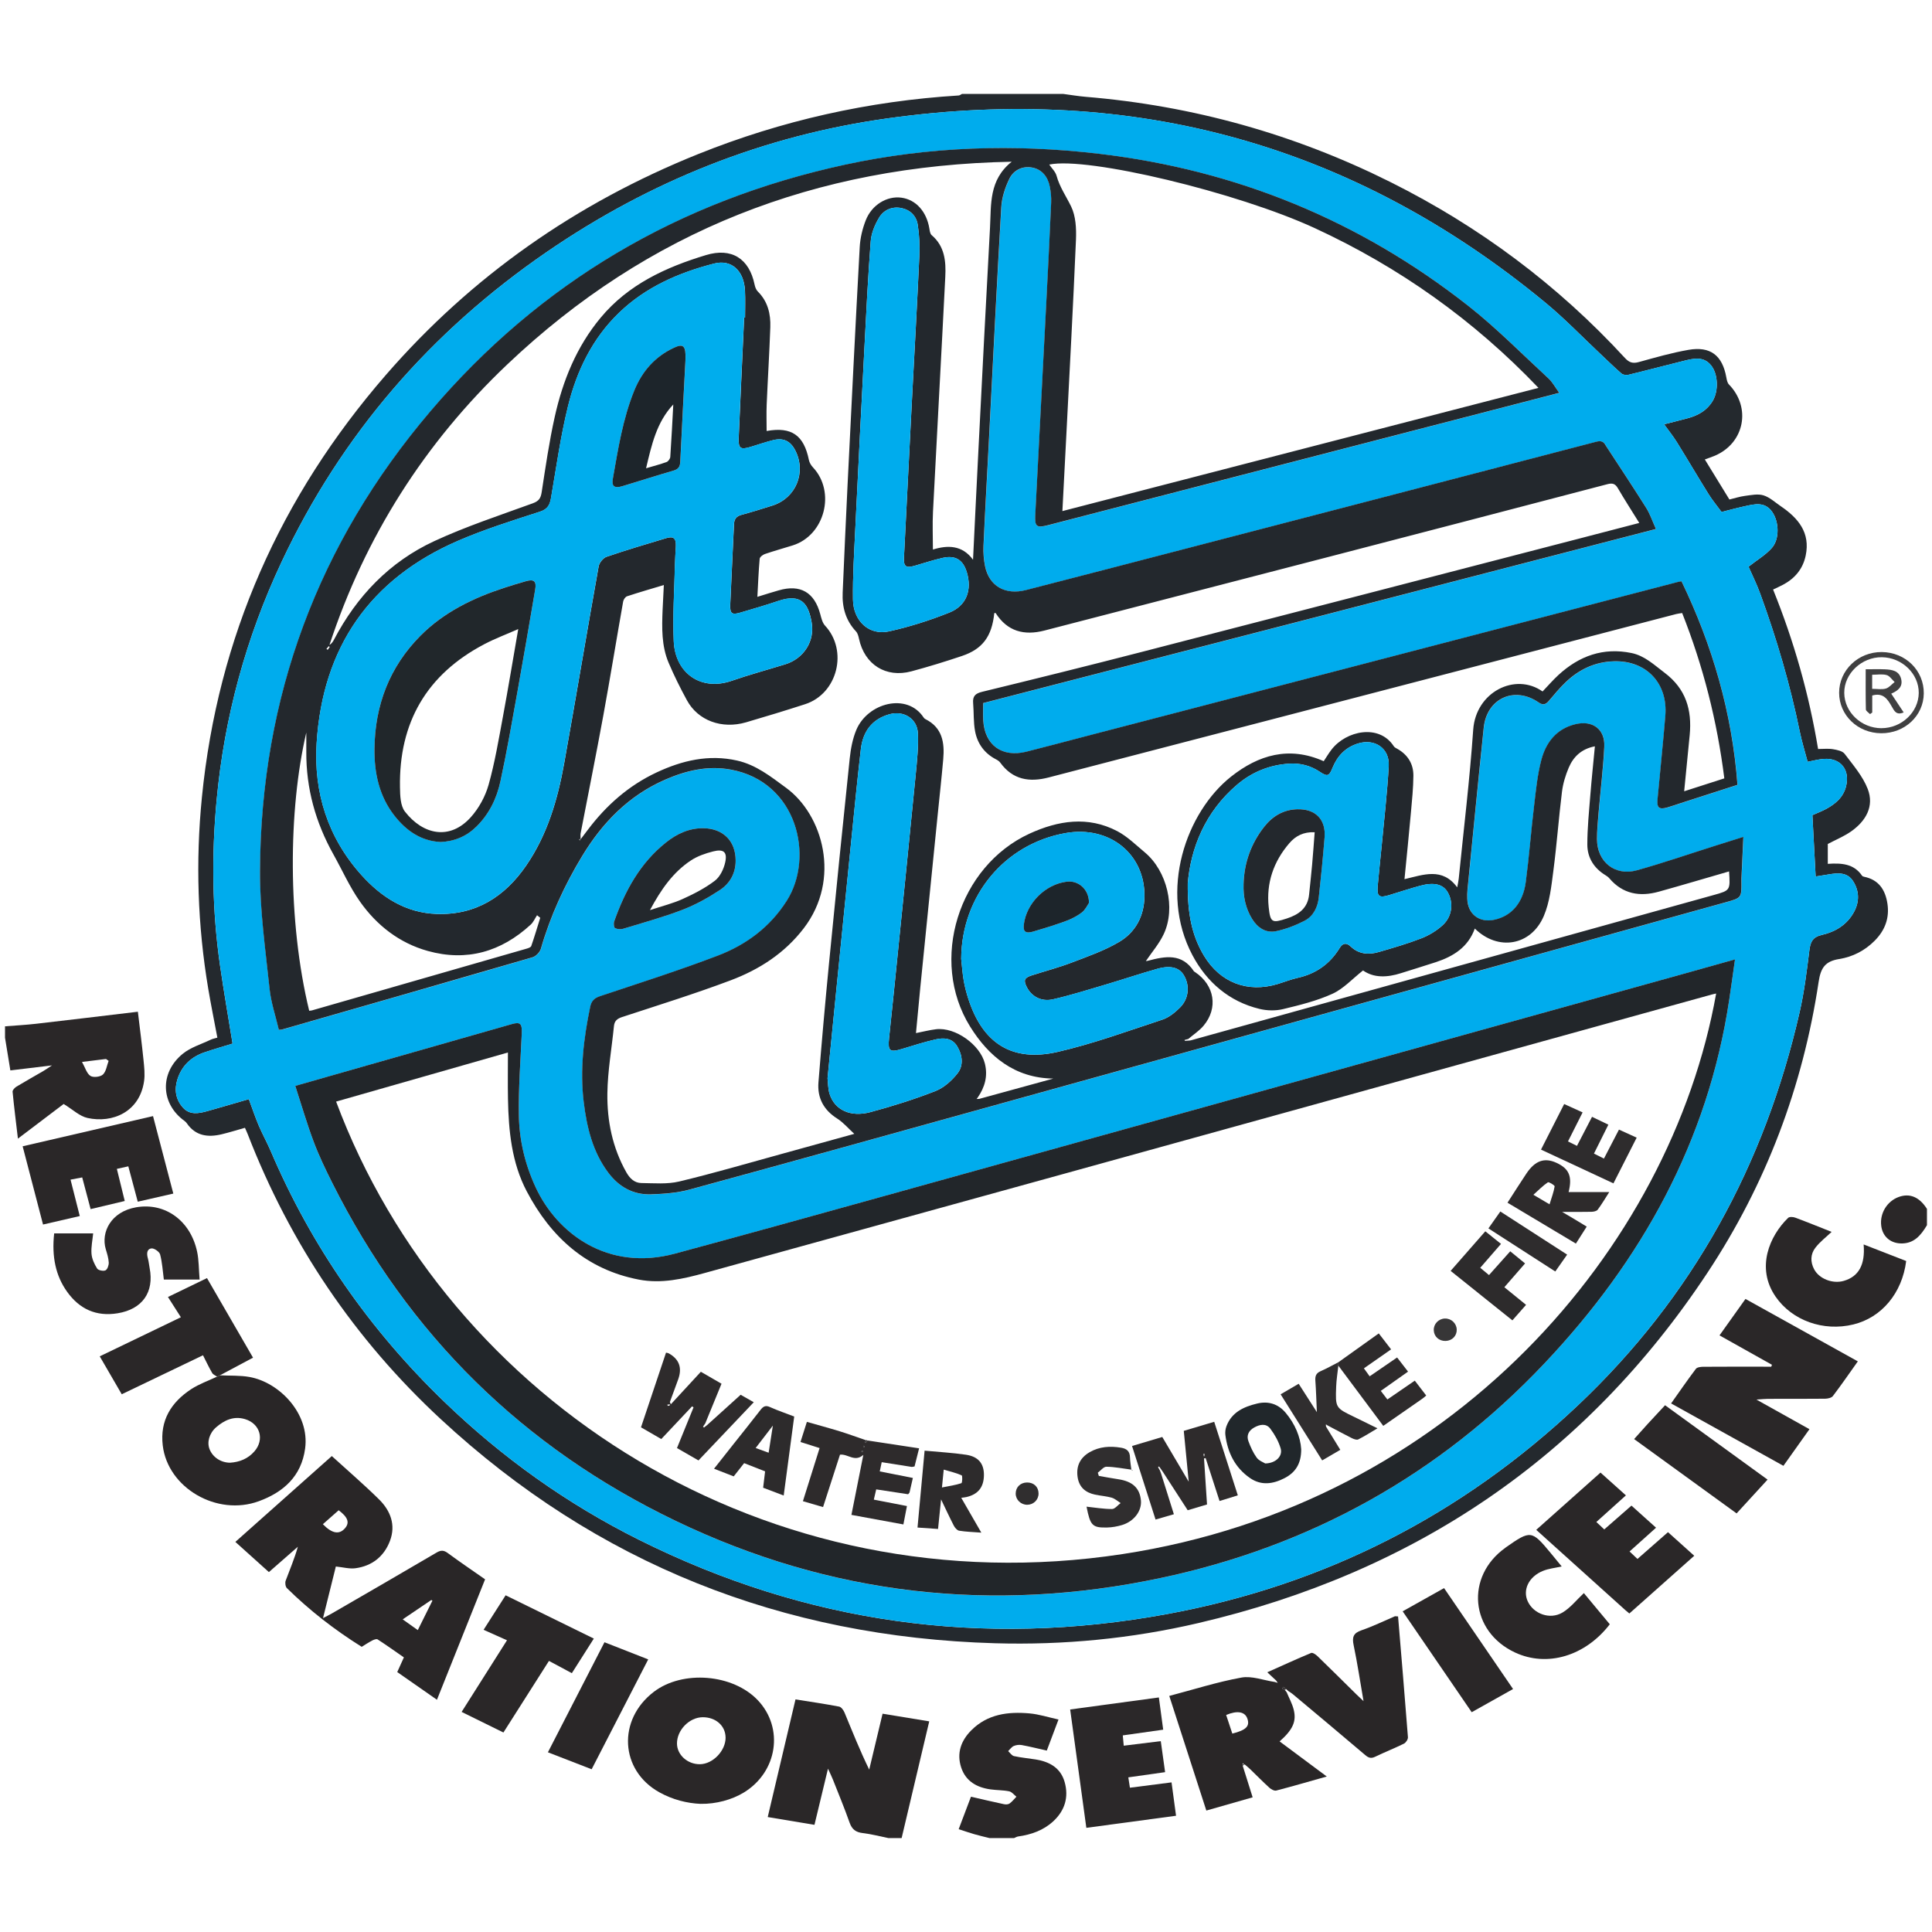
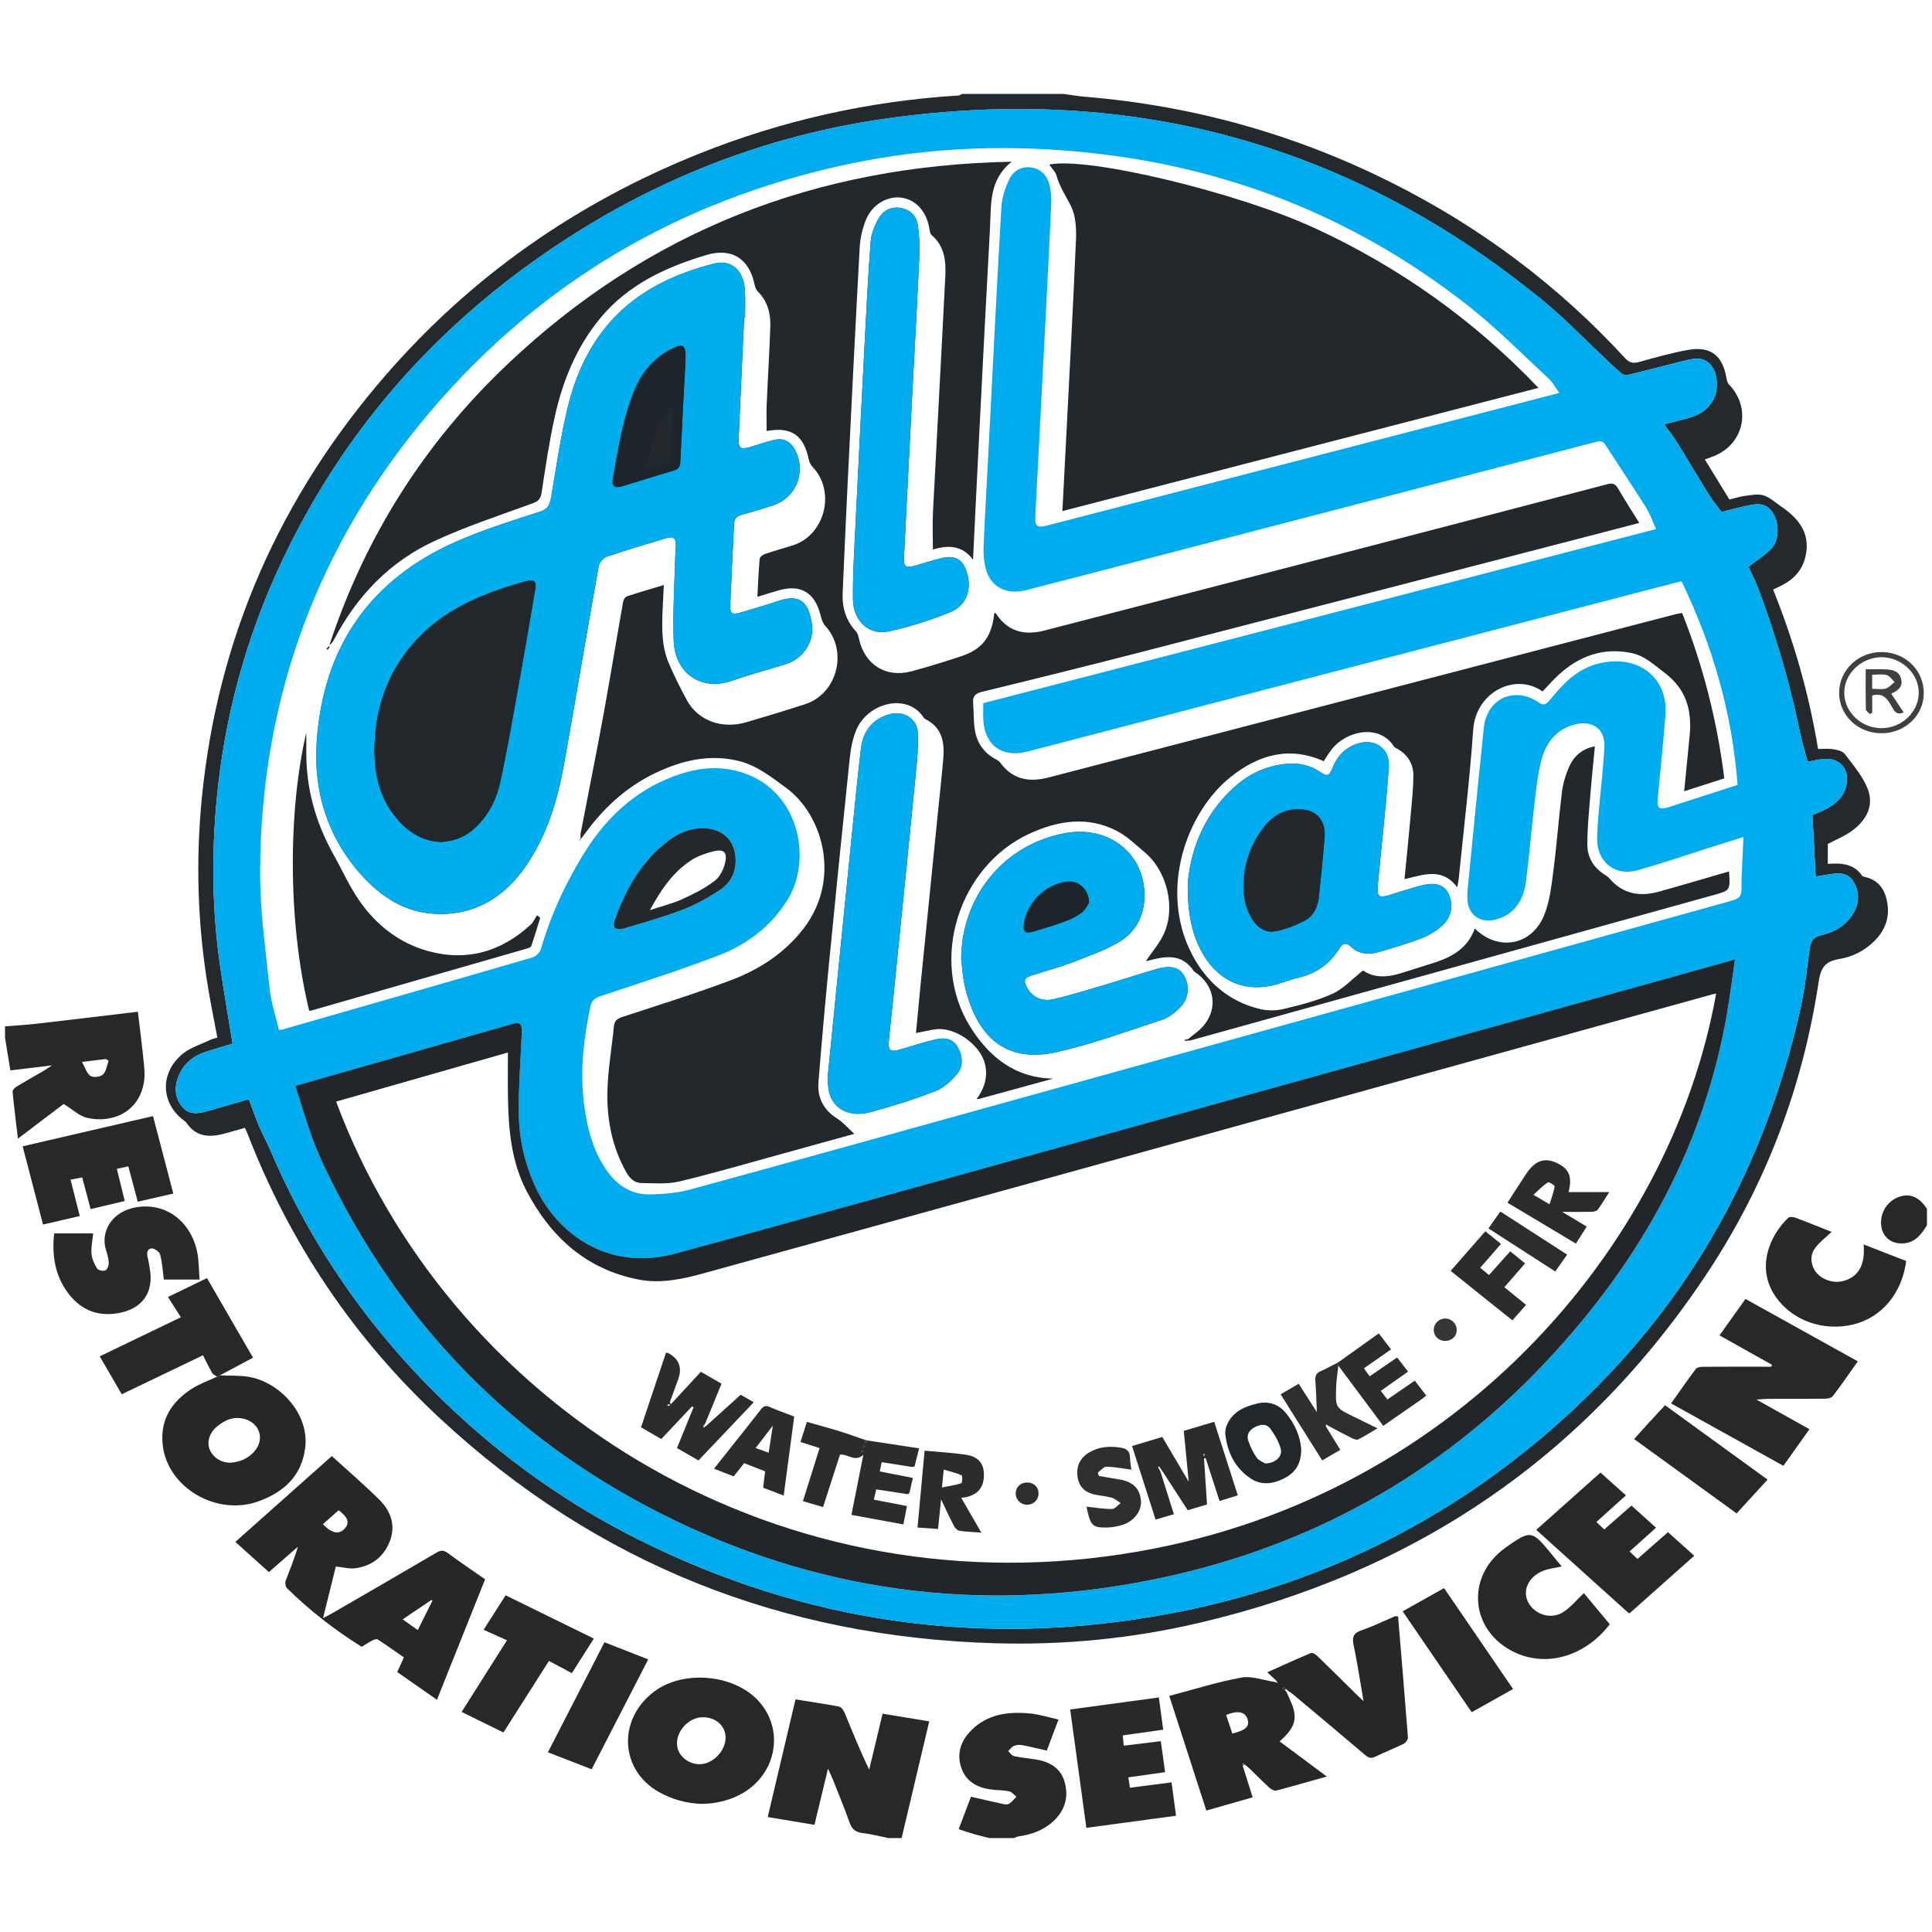
<svg xmlns="http://www.w3.org/2000/svg" id="Layer_1" viewBox="0 0 720 720">
  <defs>
    <style>.cls-1{fill:#404041;}.cls-2{fill:#1d252b;}.cls-3{fill:#373637;}.cls-4{fill:#22262a;}.cls-5{fill:#00aded;}.cls-6{fill:#24292e;}.cls-7{fill:#2b2829;}.cls-8{fill:#2d2b2c;}.cls-9{fill:#2e2c2d;}.cls-10{fill:#23282d;}.cls-11{fill:#2a2728;}.cls-12{fill:#21272b;}.cls-13{fill:#00aced;}.cls-14{fill:#292627;}.cls-15{fill:#302e2f;}.cls-16{fill:#2e2b2c;}</style>
  </defs>
  <path class="cls-6" d="M396.15,34.99c2.81,.37,5.62,.85,8.45,1.09,39.92,3.31,77.81,13.9,113.62,31.79,33.07,16.52,62.27,38.29,87.32,65.51,1.61,1.75,2.95,2.17,5.19,1.55,6.13-1.69,12.26-3.46,18.51-4.55,8.19-1.43,12.64,2.07,14.11,10.24,.17,.92,.37,2.03,.97,2.65,8.36,8.6,5.83,21.77-5.17,26.53-1.19,.52-2.44,.91-3.81,1.42,3.07,5,6.06,9.88,9.16,14.93,1.91-.46,3.83-1.09,5.8-1.35,2.29-.29,4.8-.84,6.89-.2,2.34,.72,4.33,2.61,6.44,4.04,6.49,4.42,11.1,9.83,9.3,18.41-1.04,4.96-4.01,8.51-8.45,10.87-1.14,.61-2.32,1.12-3.7,1.78,7.77,19.23,13.39,38.97,16.77,59.43,1.95,0,3.78-.22,5.53,.07,1.54,.26,3.55,.65,4.37,1.74,3.15,4.17,6.75,8.31,8.6,13.08,2.49,6.43-.67,11.89-6.06,15.73-2.66,1.9-5.77,3.15-8.82,4.77v7.41c4.93-.32,9.64-.16,12.76,4.41,.15,.22,.51,.35,.79,.41,5.46,1.11,7.89,4.89,8.67,10,.82,5.38-.91,9.95-4.71,13.79-3.68,3.72-8.24,6.06-13.25,6.86-5.19,.83-6.88,3.21-7.67,8.48-5.87,39.08-19.59,75.36-41.36,108.31-45.62,69.04-109.47,111.9-189.78,130.67-24.94,5.83-50.29,8.27-75.86,7.53-79.11-2.3-148.29-29.58-206.48-83.5-32.13-29.78-56.11-65.3-71.96-106.22-.29-.74-.63-1.45-1.03-2.37-2.98,.83-5.84,1.74-8.75,2.43-5.09,1.2-9.67,.61-12.91-4.11-.22-.32-.51-.62-.83-.85-8.92-6.4-9.42-17.95-.67-25.07,2.95-2.4,6.91-3.56,10.43-5.25,.71-.34,1.52-.47,2.45-.75-1.15-6.13-2.37-12.13-3.39-18.16-3.98-23.67-4.75-47.45-2.38-71.33,5.93-59.82,29.25-112.16,68.5-157.4,32.03-36.92,71.09-64.16,116.43-82.38,31.19-12.53,63.57-19.77,97.12-21.85,.41-.03,.8-.37,1.21-.57,12.56,0,25.11,0,37.67,0ZM92.73,409.61c1.27,3.42,2.35,6.67,3.68,9.81,1.36,3.2,3.07,6.25,4.44,9.45,15.17,35.53,36.8,66.57,64.58,93.39,21.63,20.88,45.82,38.16,72.69,51.57,62.42,31.16,128.15,40.31,196.64,27.72,58.72-10.79,110-36.87,153.45-77.98,42.57-40.28,69.46-89.45,82.46-146.37,1.73-7.57,2.67-15.33,3.63-23.05,.39-3.16,1.23-4.95,4.66-5.73,5.04-1.15,9.39-3.8,11.97-8.56,2.11-3.87,1.97-7.9-.37-11.53-2.13-3.31-5.64-3.04-9.04-2.46-1.54,.26-3.08,.49-4.88,.78-.41-7.84-.81-15.38-1.21-22.87,1.81-.8,3.42-1.4,4.93-2.21,3.58-1.9,6.58-4.37,7.62-8.55,1.52-6.14-1.99-10.58-8.21-10.2-2.09,.13-4.14,.72-6.12,1.08-.99-3.77-2.16-7.49-2.94-11.3-3.58-17.49-8.6-34.57-14.72-51.33-1.36-3.73-3.15-7.31-4.36-10.08,3.22-2.53,6.4-4.38,8.7-7,2.92-3.33,2.69-9.71,.12-13.41-2.78-4-6.71-2.89-10.47-2.06-2.92,.64-5.82,1.43-8.41,2.08-1.8-2.45-3.46-4.44-4.82-6.63-4-6.42-7.83-12.95-11.82-19.38-1.4-2.25-3.08-4.33-4.76-6.66,3.29-.85,6.13-1.54,8.96-2.31,3.83-1.05,7.1-2.93,9.18-6.47,2.21-3.75,1.98-10-.68-13.24-2.81-3.43-6.53-2.51-10.1-1.63-6.87,1.69-13.7,3.52-20.57,5.18-.82,.2-2.06,.08-2.64-.42-2.79-2.41-5.41-5.01-8.1-7.53-6.71-6.3-13.11-12.97-20.19-18.82-71.52-59.06-153.48-81.53-245.08-68.8-46.27,6.43-88.7,23.39-127.22,49.84-43.2,29.67-76.44,67.96-98.79,115.49-13.23,28.14-21.3,57.71-24.2,88.7-1.93,20.64-1.69,41.22,1.27,61.74,1.4,9.67,3.08,19.29,4.66,29.06-3.52,1.09-7,2.09-10.43,3.25-5,1.69-8.51,5.01-10.12,10.08-1.21,3.81-.66,7.48,2.05,10.51,2.55,2.85,5.85,2.23,9.05,1.34,5.05-1.41,10.08-2.91,15.51-4.48Z" />
  <path class="cls-11" d="M331.14,685.01c-3.21-.65-6.39-1.5-9.62-1.88-2.6-.3-4.01-1.37-4.9-3.88-1.91-5.42-4.12-10.73-6.23-16.08-.43-1.1-.97-2.16-1.82-4.04-1.8,7.46-3.4,14.13-5.04,20.93-5.84-.97-11.49-1.91-17.42-2.9,3.46-14.67,6.88-29.17,10.35-43.84,5.54,.88,10.93,1.66,16.26,2.68,.8,.15,1.64,1.34,2.01,2.23,2.93,7.07,5.75,14.18,9.2,21.25,1.63-6.81,3.26-13.63,4.98-20.83,5.74,.94,11.46,1.88,17.39,2.85-3.46,14.65-6.88,29.08-10.29,43.5h-4.86Z" />
  <path class="cls-11" d="M1.88,382.48c3.86-.31,7.73-.51,11.57-.95,12.54-1.44,25.07-2.96,37.93-4.49,.73,6.11,1.5,12.08,2.11,18.07,.26,2.59,.57,5.28,.2,7.82-1.66,11.51-11.82,15.74-21.06,13.71-2.98-.65-5.55-3.18-8.91-5.22-4.97,3.76-10.8,8.18-17.04,12.91-.72-6.11-1.44-11.79-1.99-17.48-.06-.59,.8-1.5,1.46-1.9,3.28-1.99,6.64-3.85,9.95-5.78,.93-.54,1.8-1.17,3.27-2.13-5.62,.68-10.51,1.26-15.51,1.87-.68-4.18-1.34-8.18-1.99-12.19,0-1.42,0-2.84,0-4.25Zm38.6,12.88c-.32-.24-.65-.48-.97-.71-2.66,.33-5.33,.65-8.95,1.1,1.2,2.13,1.75,4.29,3.13,5.2,1.06,.7,3.7,.4,4.66-.5,1.22-1.15,1.46-3.34,2.13-5.09Z" />
  <path class="cls-11" d="M368.81,685.01c-1.91-.48-3.83-.91-5.72-1.46-1.84-.53-3.64-1.16-5.82-1.87,1.64-4.32,3.22-8.5,4.58-12.09,4.29,.98,8.29,1.93,12.31,2.78,.66,.14,1.57,.11,2.07-.25,.96-.69,1.72-1.68,2.56-2.54-.89-.69-1.69-1.79-2.68-2-2.26-.47-4.62-.4-6.92-.72-5.16-.7-9.32-3.05-11-8.21-1.72-5.3-.07-9.96,3.81-13.84,6.05-6.05,13.69-6.98,21.64-6.28,3.55,.31,7.02,1.45,10.83,2.28-1.64,4.36-3.05,8.09-4.36,11.58-3.21-.72-6.27-1.49-9.36-2.06-.95-.17-2.09-.03-2.97,.36-.81,.36-1.39,1.25-2.07,1.9,.72,.65,1.35,1.68,2.18,1.86,2.66,.58,5.39,.82,8.08,1.25,5.13,.83,9.28,3.1,10.79,8.41,1.6,5.65,.07,10.64-4.22,14.61-3.67,3.4-8.22,5-13.12,5.68-.51,.07-.99,.39-1.48,.59h-9.11Z" />
  <path class="cls-11" d="M718.12,456.59c-2.27,3.81-4.92,7.05-9.98,6.79-3.84-.2-6.58-2.71-7.06-6.55-.59-4.64,2.15-9.16,6.5-10.75,4.14-1.51,7.73,0,10.54,4.44v6.08Z" />
  <path class="cls-14" d="M123.64,542.62c6,5.47,11.99,10.61,17.6,16.14,4.29,4.22,6.34,9.55,4.08,15.5-2.2,5.8-6.68,9.35-12.88,10.18-2.22,.29-4.56-.37-7.28-.65-1.47,5.93-3.04,12.23-4.78,19.23,1.47-.77,2.4-1.22,3.29-1.73,13.02-7.54,26.05-15.05,39.01-22.68,1.66-.98,2.72-.92,4.24,.2,4.46,3.29,9.06,6.4,13.86,9.76-5.96,14.91-11.89,29.75-17.94,44.88-5.04-3.51-9.86-6.88-14.8-10.32,.82-1.82,1.57-3.45,2.48-5.47-3.19-2.21-6.45-4.54-9.8-6.71-.42-.27-1.44,.12-2.06,.45-1.34,.7-2.6,1.55-3.86,2.32-10.13-6.32-19.43-13.57-27.88-21.87-.55-.54-.75-1.99-.46-2.77,1.54-4.14,3.29-8.2,4.54-12.65-3.54,3.1-7.09,6.2-10.79,9.44-4.18-3.76-8.21-7.39-12.5-11.25,11.96-10.65,23.8-21.19,35.92-31.97Zm-3.32,25.4c3.47,3.57,6.18,3.98,8.32,1.43,1.71-2.04,1-4.05-2.43-6.62-1.91,1.69-3.84,3.39-5.89,5.2Zm29.75,35.47c2.01,1.43,3.76,2.67,5.63,4,1.94-3.91,3.7-7.43,5.45-10.96-.14-.09-.28-.17-.41-.26-3.41,2.31-6.82,4.62-10.67,7.22Z" />
  <path class="cls-14" d="M475.63,626.33c-1.03-.96-2.05-1.91-3.35-3.12,5.57-2.49,10.91-4.94,16.34-7.2,.55-.23,1.76,.59,2.4,1.21,4.86,4.7,9.65,9.48,14.47,14.22,.69,.68,1.4,1.33,2.66,2.52-1.29-7.47-2.3-14.21-3.69-20.87-.62-2.97-.11-4.49,2.93-5.53,4.26-1.46,8.34-3.47,12.49-5.24,.38,.03,.76,.05,1.14,.08,1.25,15,2.52,30,3.68,45.01,.06,.78-.75,2.03-1.48,2.39-3.52,1.74-7.2,3.18-10.74,4.89-1.53,.74-2.47,.42-3.71-.64-8.93-7.61-17.94-15.12-26.93-22.65-.53-.45-1.14-.8-1.71-1.19-.25-.23-.49-.45-.74-.68-.39-.3-.77-.59-1.16-.89-.13,.21-.27,.42-.4,.63,.32,.16,.64,.31,.97,.47,.24,.31,.49,.63,.73,.94,.88,2.13,2.03,4.19,2.59,6.41,1.13,4.44-.34,7.54-5.24,11.88,5.73,4.26,11.42,8.5,17.58,13.08-6.64,1.87-12.7,3.64-18.81,5.23-.72,.19-1.88-.41-2.52-.99-2.47-2.24-4.8-4.63-7.2-6.95-.67-.64-1.4-1.22-2.1-1.83l-.71,.5c1.19,3.79,2.39,7.59,3.71,11.8-5.69,1.63-11.34,3.24-17.26,4.93-4.59-14.2-9.13-28.25-13.81-42.72,9.13-2.4,17.9-5.21,26.88-6.84,3.9-.71,8.25,1.02,12.4,1.63,.38,.12,.77,.23,1.15,.35l-.56-.81Zm-18.68,12.79c.77,2.32,1.54,4.64,2.3,6.94,5.16-1.29,6.59-2.77,5.61-5.58-.91-2.6-3.74-3.11-7.91-1.36Zm6.33,17.95c-.07,.07-.2,.15-.19,.2,.03,.14,.12,.27,.19,.41,.07-.07,.2-.15,.19-.2-.03-.14-.12-.27-.19-.41Z" />
  <path class="cls-11" d="M650.51,484.09c14,7.78,27.82,15.45,41.85,23.25-3.16,4.44-6.13,8.76-9.3,12.93-.52,.68-1.91,.98-2.9,.99-7.08,.08-14.17,.03-21.25,.05-1.16,0-2.32,.14-4.34,.27,7.04,3.93,13.31,7.44,19.76,11.04-3.28,4.62-6.41,9.02-9.7,13.65-13.96-7.75-27.76-15.42-41.86-23.25,3.12-4.4,6.08-8.71,9.23-12.88,.45-.6,1.77-.77,2.69-.78,7.49-.06,14.97-.03,22.46-.03,.98,0,1.97,0,2.95,0,.09-.24,.17-.47,.26-.71-6.48-3.63-12.96-7.26-19.55-10.96,3.27-4.59,6.42-9.01,9.68-13.58Z" />
  <path class="cls-11" d="M261.12,672.25c-5.12-.22-10.48-1.57-15.41-4.32-14.67-8.17-15.69-27-2.07-37.42,10.73-8.21,29.48-6.7,38.78,3.12,9.81,10.36,7.34,26.7-5.19,34.37-4.42,2.71-10.4,4.34-16.1,4.24Zm9.28-24.76c-.05-4.36-3.66-7.55-8.52-7.53-4.98,.02-9.65,4.81-9.59,9.85,.05,4.22,3.96,7.72,8.57,7.66,4.83-.06,9.6-5.04,9.55-9.98Z" />
  <path class="cls-14" d="M81.99,512.55c3.68,.18,7.44-.03,11.04,.62,11.08,2,22.45,13.65,20.68,26.66-1.4,10.33-8.05,16.24-17.2,19.61-15.67,5.78-34-4.95-35.86-20.78-1.09-9.29,3.13-16.05,10.57-20.94,2.97-1.95,6.44-3.15,9.68-4.69,0,0-.09,.09-.09,.09,.43-.23,.86-.46,1.29-.69,0,0-.12,.11-.12,.11Zm3.75,32.56c3.57-.23,6.68-1.49,9.06-4.21,3.84-4.38,2.16-10.32-3.44-12.02-4.21-1.28-7.73,.35-10.83,3.04-2.56,2.24-3.46,5.58-2.42,8.18,1.19,3,4.24,5,7.63,5.01Z" />
  <path class="cls-7" d="M431.88,632.6c.55,4.13,1.07,7.98,1.61,12-5.16,.73-10.02,1.42-15.06,2.13,.12,1.28,.22,2.34,.36,3.84,4.55-.56,8.99-1.11,13.8-1.7,.53,3.82,1.06,7.57,1.61,11.56-4.62,.65-9.07,1.28-13.71,1.94,.21,1.36,.39,2.51,.6,3.86,5.2-.67,10.26-1.32,15.51-1.99,.57,4.25,1.11,8.21,1.68,12.44-11.25,1.51-22.21,2.99-33.43,4.5-2.02-14.77-4.01-29.32-6.03-44.11,11.12-1.51,21.98-2.98,33.06-4.48Z" />
  <path class="cls-7" d="M74.4,476.85h-13.34c-.42-3.16-.59-6.34-1.39-9.36-.27-1.02-2.27-2.4-3.26-2.24-1.78,.27-1.76,2.07-1.3,3.7,.33,1.16,.42,2.38,.65,3.57,1.77,9.06-2.72,15.4-11.92,16.9-8.03,1.31-14.26-1.59-18.89-8.1-4.19-5.9-5.72-13.01-4.76-21.67h14.53c-.23,2.45-.81,5.05-.62,7.58,.15,1.9,1.06,3.87,2.1,5.52,.43,.67,2.32,1.05,3.11,.67,.73-.35,1.27-1.92,1.22-2.92-.09-1.68-.63-3.36-1.12-5-1.85-6.29,1.96-13.96,11.34-15.58,10.79-1.87,20.25,4.99,22.71,16.54,.68,3.2,.61,6.56,.93,10.4Z" />
  <path class="cls-11" d="M8.44,427.19c16.3-3.77,32.31-7.48,48.59-11.25,2.52,9.6,5.01,19.13,7.56,28.87-4.52,1.03-8.8,2.01-13.25,3.03-1.21-4.53-2.35-8.79-3.52-13.18-1.4,.31-2.65,.59-4.27,.95,.98,3.97,1.92,7.83,2.94,11.97-4.3,1.02-8.38,1.99-12.72,3.02-1.04-3.91-2.03-7.67-3.13-11.81-1.43,.27-2.85,.55-4.35,.83,1.16,4.59,2.27,8.96,3.44,13.57-4.6,1.06-9,2.08-13.69,3.16-2.53-9.7-5.01-19.23-7.6-29.17Z" />
  <path class="cls-11" d="M631.42,579.77c-8.17,7.26-16.15,14.37-24.21,21.53-.58-.48-1.05-.85-1.49-1.25-10.96-9.87-21.92-19.75-33.21-29.92,8-7.13,15.87-14.14,23.95-21.34,3.07,2.75,6.13,5.49,9.47,8.49-3.63,3.27-7.18,6.46-11.02,9.92,1,.94,1.86,1.74,2.95,2.77,3.44-3.01,6.74-5.9,10.14-8.87,3.06,2.75,6.05,5.43,9.16,8.23-3.33,2.99-6.54,5.87-9.87,8.86,1.04,.98,1.9,1.79,2.95,2.78,3.76-3.3,7.44-6.53,11.37-9.98,3.25,2.92,6.43,5.78,9.79,8.8Z" />
  <path class="cls-11" d="M590.26,593.7c2.89,3.48,6.3,7.58,9.66,11.62-9.17,11.91-23.39,16.08-35.31,10.52-16.75-7.81-18.63-28.31-3.59-39.04,.08-.06,.16-.13,.24-.19,9.12-6.39,9.58-6.34,16.5,2,1.41,1.69,2.8,3.4,4.24,5.16-2.46,.56-4.87,.79-7.02,1.67-5.29,2.16-7.61,7.11-5.62,11.37,2.16,4.63,8.24,6.9,12.91,4.15,2.98-1.76,5.26-4.72,7.98-7.25Z" />
  <path class="cls-11" d="M710.38,469.93c-1.51,12-9.16,21.08-19.66,23.65-11.19,2.74-22.88-1.45-29.03-10.39-7.4-10.77-2.18-22.67,4.69-29.32,.48-.47,1.86-.39,2.65-.09,4.63,1.72,9.21,3.59,13.56,5.31-2.02,1.93-4.37,3.69-6.08,5.94-1.81,2.37-1.9,5.25-.42,8.02,1.88,3.53,6.87,5.49,11.01,4.3,5.57-1.6,8.06-6,7.42-13.58,5.36,2.09,10.54,4.1,15.85,6.17Z" />
  <path class="cls-11" d="M180.22,607.38c2.83-4.43,5.47-8.57,8.21-12.86,11.03,5.41,21.85,10.72,32.87,16.13-2.78,4.38-5.47,8.61-8.19,12.89-2.95-1.58-5.68-3.05-8.53-4.57-5.69,8.95-11.27,17.71-16.97,26.68-5.2-2.56-10.31-5.07-15.58-7.67,5.66-8.94,11.21-17.7,16.91-26.7-2.93-1.31-5.64-2.52-8.7-3.89Z" />
  <path class="cls-11" d="M80.91,513.04c-.63-.45-1.49-.76-1.84-1.37-1.21-2.08-2.23-4.27-3.42-6.6-10.1,4.85-20.06,9.63-30.28,14.53-2.75-4.74-5.41-9.33-8.2-14.13,10.1-4.87,20.06-9.66,30.24-14.57-1.59-2.49-3.14-4.91-4.82-7.55,4.8-2.33,9.5-4.6,14.55-7.04,5.72,9.88,11.4,19.7,17.16,29.66-4.16,2.22-8.23,4.39-12.31,6.56,0,0,.12-.11,.12-.11-.43,.23-.86,.46-1.29,.69,0,0,.09-.09,.09-.09Z" />
  <path class="cls-11" d="M522.73,600.49c5.26-2.95,10.23-5.74,15.43-8.65,8.59,12.57,17.12,25.04,25.71,37.61-5.14,2.88-10.13,5.68-15.41,8.64-8.54-12.48-17-24.84-25.73-37.6Z" />
  <path class="cls-11" d="M225.28,612.02c5.47,2.15,10.71,4.2,16.29,6.39-7.02,13.64-13.96,27.12-21.08,40.94-5.36-2.08-10.66-4.13-16.3-6.32,7.04-13.68,13.98-27.19,21.08-41.01Z" />
  <path class="cls-11" d="M608.99,536.3c1.83-2.05,3.42-3.85,5.05-5.63,2.11-2.3,4.24-4.57,6.48-6.98,12.77,9.27,25.41,18.44,38.2,27.72-3.93,4.28-7.66,8.35-11.54,12.59-12.7-9.21-25.28-18.34-38.19-27.7Z" />
  <path class="cls-1" d="M701.07,273.26c-8.74-.05-15.67-6.71-15.68-15.07-.01-8.44,7.14-15.27,15.91-15.19,8.83,.08,15.72,6.87,15.64,15.42-.08,8.33-7.09,14.89-15.87,14.84Zm.1-1.89c7.5,0,13.82-5.96,13.89-13.12,.07-7.12-6.19-13.21-13.7-13.32-7.55-.11-14.12,6.09-14.06,13.29,.06,7.19,6.35,13.15,13.87,13.16Z" />
  <path class="cls-11" d="M521.02,602.4c-.38-.03-.76-.05-1.14-.08,.38,.03,.76,.05,1.14,.08Z" />
  <path class="cls-13" d="M92.73,409.61c-5.43,1.57-10.46,3.07-15.51,4.48-3.19,.89-6.49,1.51-9.05-1.34-2.71-3.02-3.26-6.69-2.05-10.51,1.61-5.07,5.12-8.39,10.12-10.08,3.43-1.16,6.91-2.16,10.43-3.25-1.57-9.77-3.26-19.4-4.66-29.06-2.96-20.52-3.2-41.1-1.27-61.74,2.9-30.98,10.97-60.56,24.2-88.7,22.34-47.53,55.59-85.82,98.79-115.49,38.52-26.46,80.95-43.41,127.22-49.84,91.6-12.74,173.56,9.73,245.08,68.8,7.08,5.85,13.48,12.52,20.19,18.82,2.69,2.52,5.31,5.12,8.1,7.53,.58,.5,1.83,.62,2.64,.42,6.87-1.67,13.7-3.49,20.57-5.18,3.56-.88,7.28-1.8,10.1,1.63,2.66,3.24,2.89,9.49,.68,13.24-2.08,3.53-5.35,5.42-9.18,6.47-2.82,.77-5.66,1.46-8.96,2.31,1.68,2.33,3.36,4.41,4.76,6.66,3.99,6.43,7.82,12.95,11.82,19.38,1.36,2.18,3.02,4.18,4.82,6.63,2.59-.65,5.48-1.44,8.41-2.08,3.77-.83,7.7-1.94,10.47,2.06,2.57,3.7,2.8,10.08-.12,13.41-2.3,2.62-5.48,4.47-8.7,7,1.21,2.77,3,6.35,4.36,10.08,6.12,16.76,11.14,33.84,14.72,51.33,.78,3.81,1.95,7.53,2.94,11.3,1.97-.36,4.03-.95,6.12-1.08,6.22-.38,9.72,4.06,8.21,10.2-1.03,4.18-4.04,6.65-7.62,8.55-1.51,.8-3.13,1.41-4.93,2.21,.4,7.49,.79,15.04,1.21,22.87,1.8-.29,3.35-.52,4.88-.78,3.41-.58,6.91-.84,9.04,2.46,2.34,3.63,2.47,7.66,.37,11.53-2.59,4.76-6.93,7.41-11.97,8.56-3.43,.78-4.27,2.57-4.66,5.73-.96,7.72-1.9,15.48-3.63,23.05-13.01,56.92-39.9,106.09-82.46,146.37-43.45,41.11-94.72,67.19-153.45,77.98-68.49,12.59-134.22,3.44-196.64-27.72-26.87-13.41-51.07-30.7-72.69-51.57-27.78-26.82-49.41-57.86-64.58-93.39-1.36-3.2-3.08-6.24-4.44-9.45-1.33-3.14-2.41-6.38-3.68-9.81Zm273.68-147.56c41.93-10.83,83.66-21.59,125.39-32.39,41.79-10.81,83.57-21.66,125.36-32.49-1.3-2.85-2.2-5.57-3.67-7.92-4.87-7.75-9.94-15.36-14.94-23.03-.06-.08-.11-.17-.16-.26-.78-1.47-1.8-1.75-3.49-1.31-50.61,13.22-101.23,26.38-151.85,39.55-20.23,5.26-40.46,10.54-60.7,15.73-7.72,1.98-13.68-1.52-15.2-8.85-.51-2.45-.71-5.04-.6-7.54,.58-12.93,1.32-25.85,1.99-38.77,1.52-29.18,2.94-58.37,4.64-87.54,.21-3.6,1.44-7.33,3.03-10.6,1.53-3.16,4.81-4.83,8.42-4.17,3.74,.68,5.88,3.44,6.63,7.09,.4,1.96,.6,4.02,.51,6.02-.52,12.02-1.13,24.04-1.75,36.05-1.38,26.76-2.8,53.51-4.17,80.27-.23,4.48,.49,4.96,4.86,3.83,53.67-13.9,107.33-27.78,161-41.67,9.74-2.52,19.48-5.05,29.41-7.62-1.44-1.97-2.47-3.95-4.01-5.37-9.87-9.13-19.35-18.77-29.9-27.06-40.43-31.79-86.38-50.6-137.47-56.65-31.79-3.76-63.45-2.74-94.76,4.04-61.72,13.37-113.59,43.73-154.53,91.89-41.91,49.31-63.24,106.64-63.52,171.41-.06,14.59,2.05,29.21,3.56,43.78,.54,5.21,2.29,10.29,3.47,15.35,.71-.06,.92-.05,1.12-.1,31.15-8.94,62.3-17.86,93.41-26.93,1.27-.37,2.75-1.91,3.12-3.19,3.52-12.22,8.79-23.65,15.35-34.49,7.55-12.49,17.35-22.57,30.94-28.51,7.83-3.42,15.91-5.34,24.48-3.76,24.83,4.58,31.22,32.56,20.88,48.85-6.25,9.85-15.12,16.41-25.64,20.44-14.49,5.55-29.32,10.24-44.04,15.17-2.12,.71-3.16,1.83-3.59,3.93-2.44,11.75-3.88,23.57-2.41,35.56,1.15,9.41,3.34,18.53,9.18,26.31,3.95,5.27,9.27,8.24,15.88,8.02,4.81-.16,9.76-.51,14.38-1.77,37.89-10.33,75.72-20.88,113.57-31.38,90.86-25.22,181.72-50.46,272.58-75.69,5.9-1.64,5.91-1.62,5.84-7.82,0-.3-.02-.6,0-.91,.23-5.09,.47-10.18,.73-15.64-4.08,1.29-7.44,2.34-10.79,3.4-9.62,3.04-19.17,6.35-28.89,9.05-8.17,2.27-14.84-3.15-14.86-11.6,0-3.23,.29-6.46,.57-9.69,.7-8.26,1.72-16.51,2.14-24.78,.33-6.52-4.39-9.94-10.79-8.37-7.09,1.74-10.97,6.84-12.69,13.38-1.43,5.43-1.98,11.12-2.65,16.73-1.13,9.54-1.87,19.12-3.12,28.64-1.04,7.92-5.33,12.75-11.77,14.13-5.6,1.2-9.9-2.16-10.04-7.86-.03-1.11-.03-2.23,.08-3.34,2-20.13,3.94-40.26,6.05-60.38,1.14-10.96,11.49-15.64,20.52-9.38,1.66,1.15,2.67,.67,3.82-.69,1.95-2.32,3.9-4.66,6.08-6.76,5.05-4.89,11.11-7.75,18.2-7.92,12.02-.29,20.06,8.26,19.06,20.28-.86,10.38-1.94,20.74-2.91,31.12-.3,3.17,.58,3.93,3.57,3.1,1.75-.49,3.46-1.11,5.19-1.67,7.07-2.28,14.14-4.56,21.04-6.78-2.02-26.84-9.31-51.89-20.85-75.85-.37,.06-.76,.08-1.14,.18-73.97,19.27-147.94,38.55-221.91,57.82-7.04,1.83-14.06,3.72-21.11,5.49-9.07,2.27-15.53-2.44-16.07-11.69-.13-2.21-.02-4.44-.02-6.39ZM110.03,404.68c2.32,7.12,4.33,14.06,6.86,20.81,1.98,5.28,4.45,10.39,6.98,15.44,28.33,56.5,71.07,98.55,127.95,125.88,57.65,27.7,118.14,34.52,180.59,21.31,55.93-11.82,103.99-38.53,143.28-80.13,36.12-38.24,60.79-82.6,68.73-135.3,.75-4.96,1.42-9.92,2.17-15.14-6.76,1.9-13.07,3.68-19.39,5.44-100.38,27.91-200.76,55.82-301.14,83.71-24.8,6.89-49.61,13.78-74.46,20.49-25.22,6.81-44.07-7.66-51.96-24.66-3.98-8.57-6.14-17.63-6.27-26.97-.14-10.08,.6-20.18,1.07-30.27,.17-3.74-.46-4.54-3.66-3.63-26.8,7.63-53.6,15.29-80.75,23.04Zm164.13-84.04c-.02-7.22-4.68-11.91-12.01-11.99-5.31-.06-9.87,2.06-13.9,5.27-9.67,7.69-15.34,18.08-19.36,29.5-.26,.73-.12,2.22,.31,2.45,.84,.44,2.11,.54,3.04,.26,7.44-2.26,14.96-4.33,22.2-7.11,4.85-1.86,9.49-4.46,13.84-7.32,3.76-2.47,5.93-6.31,5.88-11.06Z" />
  <path class="cls-11" d="M478.78,629.74c-.32-.16-.64-.31-.97-.47,.13-.21,.27-.42,.4-.63,.39,.3,.77,.59,1.16,.89-.2,.07-.4,.14-.59,.21Z" />
-   <path class="cls-10" d="M366.41,262.05c0,1.95-.11,4.18,.02,6.39,.53,9.25,6.99,13.96,16.07,11.69,7.05-1.77,14.07-3.66,21.11-5.49,73.97-19.28,147.94-38.55,221.91-57.82,.38-.1,.78-.13,1.14-.18,11.54,23.96,18.83,49,20.85,75.85-6.9,2.22-13.97,4.5-21.04,6.78-1.73,.56-3.44,1.18-5.19,1.67-3,.84-3.87,.07-3.57-3.1,.97-10.37,2.05-20.74,2.91-31.12,1-12.02-7.04-20.58-19.06-20.28-7.08,.17-13.15,3.03-18.2,7.92-2.17,2.1-4.13,4.44-6.08,6.76-1.15,1.37-2.16,1.84-3.82,.69-9.03-6.26-19.37-1.58-20.52,9.38-2.1,20.12-4.05,40.25-6.05,60.38-.11,1.1-.11,2.23-.08,3.34,.14,5.71,4.44,9.06,10.04,7.86,6.44-1.38,10.73-6.21,11.77-14.13,1.25-9.52,1.98-19.11,3.12-28.64,.67-5.61,1.22-11.29,2.65-16.73,1.72-6.55,5.6-11.64,12.69-13.38,6.4-1.57,11.12,1.85,10.79,8.37-.42,8.28-1.43,16.52-2.14,24.78-.27,3.22-.58,6.46-.57,9.69,.02,8.45,6.69,13.87,14.86,11.6,9.72-2.7,19.27-6.01,28.89-9.05,3.35-1.06,6.71-2.12,10.79-3.4-.25,5.46-.49,10.55-.73,15.64-.01,.3,0,.6,0,.91,.07,6.2,.06,6.18-5.84,7.82-90.86,25.23-181.72,50.47-272.58,75.69-37.84,10.51-75.67,21.05-113.57,31.38-4.62,1.26-9.56,1.61-14.38,1.77-6.6,.22-11.92-2.75-15.88-8.02-5.84-7.78-8.03-16.9-9.18-26.31-1.47-11.99-.03-23.81,2.41-35.56,.44-2.1,1.47-3.22,3.59-3.93,14.73-4.93,29.55-9.62,44.04-15.17,10.52-4.03,19.39-10.59,25.64-20.44,10.34-16.29,3.95-44.28-20.88-48.85-8.57-1.58-16.65,.34-24.48,3.76-13.59,5.94-23.39,16.03-30.94,28.51-6.56,10.85-11.83,22.27-15.35,34.49-.37,1.29-1.85,2.82-3.12,3.19-31.11,9.06-62.26,17.99-93.41,26.93-.19,.05-.4,.04-1.12,.1-1.18-5.06-2.93-10.14-3.47-15.35-1.52-14.56-3.63-29.19-3.56-43.78,.28-64.77,21.6-122.11,63.52-171.41,40.93-48.15,92.81-78.52,154.53-91.89,31.31-6.78,62.97-7.8,94.76-4.04,51.09,6.05,97.04,24.86,137.47,56.65,10.54,8.29,20.02,17.94,29.9,27.06,1.54,1.42,2.56,3.4,4.01,5.37-9.93,2.57-19.67,5.1-29.41,7.62-53.67,13.89-107.34,27.78-161,41.67-4.36,1.13-5.09,.65-4.86-3.83,1.37-26.76,2.79-53.51,4.17-80.27,.62-12.02,1.23-24.03,1.75-36.05,.09-2-.11-4.06-.51-6.02-.75-3.65-2.89-6.41-6.63-7.09-3.61-.65-6.89,1.02-8.42,4.17-1.59,3.27-2.82,7-3.03,10.6-1.7,29.17-3.13,58.36-4.64,87.54-.67,12.92-1.41,25.84-1.99,38.77-.11,2.5,.1,5.09,.6,7.54,1.51,7.33,7.48,10.83,15.2,8.85,20.25-5.19,40.47-10.47,60.7-15.73,50.62-13.16,101.25-26.33,151.85-39.55,1.69-.44,2.71-.16,3.49,1.31,.05,.09,.11,.17,.16,.26,5,7.67,10.07,15.28,14.94,23.03,1.48,2.35,2.37,5.07,3.67,7.92-41.78,10.83-83.57,21.68-125.36,32.49-41.73,10.8-83.47,21.56-125.39,32.39Zm76.8,125.74c.2-.03,.4-.04,.6-.09,64.95-18.05,129.9-36.09,194.84-54.15,6.2-1.72,6.19-1.75,5.72-8.8-8.75,2.53-17.44,5.12-26.18,7.55-7.08,1.97-13.42,.9-18.43-4.97-.38-.45-.88-.83-1.39-1.13-4.32-2.61-6.82-6.55-6.82-11.47,0-6.14,.63-12.29,1.12-18.42,.48-6,1.11-11.99,1.7-18.18-5.04,.97-8.02,3.9-9.75,7.96-1.21,2.85-2.14,5.93-2.52,8.99-1.22,9.83-1.93,19.73-3.22,29.55-.74,5.66-1.35,11.59-3.55,16.74-4.76,11.14-17.08,13.16-25.71,4.67-2.49,6.95-7.99,10.38-14.53,12.53-4.31,1.42-8.66,2.72-12.98,4.1-5.13,1.64-10.12,1.83-14.15-1.01-3.95,3.11-7.26,6.81-11.41,8.7-5.82,2.65-12.19,4.21-18.45,5.72-2.75,.66-5.94,.58-8.71-.09-11.39-2.75-19.73-10.05-25.01-20.03-12.7-23.99-2.28-53.32,14.4-66.53,10.21-8.09,21.64-11.5,34.53-5.75,.91-1.36,1.82-2.92,2.92-4.34,5.47-7.08,17.76-9.65,23.19-1.24,.3,.47,.93,.74,1.45,1.04,3.84,2.21,5.89,5.62,5.86,9.95-.04,4.54-.5,9.08-.91,13.6-.74,8.24-1.58,16.47-2.41,24.95,7.07-1.63,14.09-4.51,19.65,3.05,.22-1.25,.46-2.21,.56-3.18,1.86-18.52,4.11-37,5.4-55.56,.98-14.09,15.68-21.44,25.85-14.26,1.96-2.05,3.81-4.2,5.88-6.11,7.75-7.14,16.73-10.39,27.28-8.21,4.93,1.02,8.4,4.41,12.3,7.34,7.98,6,10.26,13.87,9.37,23.21-.66,6.93-1.36,13.86-2.06,20.97,5.12-1.65,9.99-3.22,14.96-4.81-2.67-21.35-7.86-41.78-15.71-61.62-.88,.15-1.56,.21-2.22,.38-50.01,13.03-100.02,26.07-150.03,39.09-27.94,7.28-55.88,14.51-83.81,21.8-7.19,1.88-13.42,.89-18.07-5.52-.39-.54-1.04-.95-1.65-1.26-4.24-2.21-6.83-5.8-7.71-10.34-.67-3.43-.44-7.03-.74-10.54-.23-2.6,.77-3.63,3.38-4.26,19.81-4.82,39.61-9.73,59.36-14.83,54.24-14,108.46-28.09,162.69-42.15,7.48-1.94,14.96-3.9,22.82-5.94-2.81-4.53-5.48-8.67-7.96-12.92-.99-1.7-1.99-2.03-3.9-1.53-34.37,9.02-68.75,17.97-103.13,26.9-35.56,9.24-71.13,18.44-106.7,27.65-7.53,1.95-13.8,.35-18.18-6.53-.04-.07-.33,.03-.5,.04-.9,8.65-4.32,13.37-12.07,15.97-6.21,2.09-12.49,4.02-18.82,5.72-9.51,2.54-17.46-2.52-19.53-12.14-.2-.95-.48-2.05-1.1-2.72-3.85-4.11-5.23-9.02-4.98-14.49,.59-13.43,1.17-26.87,1.83-40.3,1.46-29.48,2.91-58.96,4.52-88.44,.18-3.37,1.01-6.83,2.24-9.98,2.26-5.82,7.97-9.19,13.32-8.45,5.4,.75,9.36,5.16,10.4,11.51,.14,.85,.28,1.96,.84,2.44,4.91,4.16,5.38,9.81,5.09,15.53-1.46,29.18-3.09,58.34-4.58,87.52-.24,4.71-.03,9.45-.03,14.13,5.43-1.67,10.91-1.74,14.95,3.8,.67-13.66,1.3-27.09,1.99-40.51,1.42-27.76,2.81-55.52,4.34-83.28,.47-8.6-.48-17.72,8.08-24.54-72.95,1.36-135.63,25.86-187.98,75.54-30.8,29.23-52.97,64.16-66.28,104.57,.79-.51,1.3-1.22,1.69-1.98,8.52-16.26,20.74-29.03,37.38-36.74,11.85-5.49,24.35-9.59,36.65-14.07,2.28-.83,3.01-1.83,3.37-4.13,1.44-9.38,2.8-18.8,4.86-28.05,3-13.53,8.14-26.22,17.13-37.02,10.31-12.39,24.27-18.8,39.26-23.33,9.51-2.87,16.1,1.27,18.1,10.99,.19,.91,.56,1.95,1.2,2.58,3.73,3.71,4.84,8.36,4.66,13.34-.34,9.59-.94,19.18-1.35,28.77-.14,3.29-.02,6.58-.02,9.88,9.26-1.67,13.88,1.54,15.75,10.8,.2,.99,.82,2.02,1.53,2.77,8.56,9.13,4.39,25.3-7.54,29.06-3.46,1.09-6.96,2.05-10.39,3.22-.78,.27-1.88,1.11-1.94,1.77-.41,4.59-.59,9.2-.86,14.19,1.78-.55,3.11-.98,4.45-1.38,1.16-.35,2.32-.69,3.48-1.03,8.07-2.35,13.34,.7,15.51,8.87,.4,1.49,.79,3.21,1.78,4.27,8.67,9.31,4.68,25.37-7.44,29.28-7.3,2.36-14.64,4.6-22,6.75-9.04,2.63-17.91-.64-22.03-8.21-2.48-4.55-4.81-9.22-6.83-13.99-2.67-6.3-2.51-13.02-2.24-19.71,.12-2.98,.29-5.95,.46-9.25-4.86,1.46-9.31,2.74-13.7,4.19-.65,.21-1.33,1.22-1.46,1.96-2.5,14.13-4.8,28.29-7.38,42.39-2.69,14.69-5.65,29.34-8.47,44.01-.1,.5-.01,1.03-.01,2.22,1.18-1.56,1.95-2.57,2.72-3.59,6.87-9.11,15.21-16.47,25.6-21.34,9.54-4.47,19.44-6.81,29.99-4.43,7.08,1.59,12.5,5.93,18.27,10.16,13.71,10.02,20.61,34,6.6,52.33-7.15,9.35-16.62,15.41-27.3,19.43-13.3,5-26.89,9.23-40.39,13.66-1.9,.62-2.88,1.47-3.07,3.44-.83,8.33-2.33,16.65-2.44,24.99-.14,10.27,1.89,20.28,7.06,29.43,1.3,2.3,3.03,3.98,5.63,4.01,4.71,.05,9.6,.5,14.1-.58,12.85-3.07,25.54-6.81,38.29-10.31,9-2.47,17.99-4.97,26.93-7.44-2.21-2.01-4.05-4.23-6.37-5.7-5.06-3.2-7.44-7.7-6.98-13.5,1.18-14.71,2.48-29.41,3.91-44.1,2.49-25.57,5.07-51.12,7.75-76.67,.38-3.57,1.07-7.26,2.44-10.55,4.22-10.1,18.93-14.04,25.1-4.63,.16,.25,.41,.47,.67,.6,6.33,3.16,7.18,8.79,6.63,14.95-.61,6.95-1.38,13.89-2.08,20.83-2.17,21.53-4.35,43.06-6.5,64.59-.55,5.51-1.05,11.02-1.58,16.63,2.7-.53,5.05-1.14,7.43-1.43,7.23-.89,16.54,5.81,18.26,12.82,1.15,4.69-.04,8.77-2.66,12.6-.14,.19-.28,.37-.43,.56,.31,0,.62-.02,.93-.02,9.22-2.53,18.43-5.05,27.65-7.58-14.45-.18-24.14-8.35-30.98-19.34-15.38-24.68-4.31-59.8,22.12-71.94,10.66-4.89,21.76-6.66,32.69-.93,3.77,1.98,6.94,5.14,10.27,7.91,8.28,6.91,11.63,20.66,7.07,30.42-1.71,3.66-4.47,6.82-6.69,10.11-.27-.06-.16-.01-.07-.02,.3-.03,.6-.04,.89-.12,6.38-1.7,12.63-2.88,17.08,3.9,.1,.16,.32,.24,.48,.35,7.25,4.86,8.67,13.4,3.12,19.98-1.59,1.89-3.76,3.29-5.67,4.92-.46,.12-.92,.24-1.38,.37,.02,.11,.04,.22,.07,.33l1.71-.11ZM277.3,118.36c.12,0,.25,0,.37,0,0-3.33,.13-6.67-.03-10-.36-7.44-5-11.81-11.53-10.13-13.15,3.38-25.44,8.73-35.4,18.32-9.99,9.62-15.82,21.75-19.05,34.95-2.74,11.15-4.33,22.59-6.28,33.93-.46,2.7-1.21,4.31-4.21,5.28-10.26,3.32-20.61,6.56-30.49,10.84-32.89,14.25-50.43,39.78-52.67,75.34-1.16,18.39,4.16,35.28,16.69,49.21,7.42,8.25,16.5,14.12,28.05,14.5,14.55,.49,25.37-6.4,33.37-18.06,7.87-11.47,11.71-24.55,14.13-38.04,4.38-24.46,8.48-48.98,12.86-73.44,.24-1.35,1.67-3.13,2.94-3.56,7.35-2.52,14.81-4.72,22.26-6.96,2.71-.82,3.7,.09,3.57,3.02-.11,2.32-.3,4.64-.35,6.97-.21,9.49-.87,19-.44,28.46,.55,11.93,10.16,18.68,21.58,14.73,6.58-2.28,13.31-4.1,19.97-6.15,6.87-2.11,11.13-8.64,9.83-15.72-1.18-6.42-3.5-10.94-12.45-7.89-4.58,1.57-9.25,2.89-13.89,4.28-3.36,1.01-4.13,.49-3.98-2.91,.42-10,.94-20,1.4-30,.08-1.85,.84-2.93,2.72-3.44,3.89-1.06,7.75-2.26,11.6-3.48,8.76-2.79,12.7-12.34,8.52-20.54-1.79-3.51-4.41-4.81-8.27-3.84-2.83,.71-5.6,1.68-8.4,2.52-3.76,1.13-4.59,.58-4.42-3.35,.64-14.95,1.35-29.89,2.03-44.83Zm118.62,72.11c59.19-15.32,118.04-30.55,177.42-45.92-24.21-25.37-51.92-45-83.33-59.52-28.92-13.36-84.69-26.72-98.99-23.7,.92,1.36,2.31,2.64,2.73,4.18,1.15,4.19,3.59,7.66,5.43,11.45,1.74,3.59,1.97,8.23,1.8,12.36-1.05,24.73-2.4,49.45-3.66,74.18-.45,8.87-.92,17.75-1.4,26.97Zm46.72,138.84c-.11,11,1.5,19.36,6.08,26.92,6.07,10,16.25,13.85,27.39,10.5,2.51-.76,4.97-1.75,7.53-2.32,6.79-1.52,11.97-5.18,15.59-11.09,1.16-1.9,2.51-2.13,4.16-.56,3.05,2.89,6.72,3.12,10.48,2.02,5.33-1.55,10.68-3.1,15.84-5.1,2.85-1.11,5.64-2.81,7.9-4.86,3.58-3.24,4.13-8.36,1.95-12.23-1.71-3.04-5.07-3.92-10.32-2.49-3.89,1.06-7.72,2.33-11.58,3.5-3.73,1.13-4.57,.49-4.23-3.46,.43-5.04,1.02-10.06,1.49-15.09,.92-9.86,2.08-19.71,2.62-29.6,.36-6.58-5.2-10.33-11.5-8.36-4.67,1.47-7.67,4.65-9.48,9.13-1.24,3.07-1.91,3.28-4.67,1.43-3.5-2.35-7.34-3.32-11.5-3.05-7.3,.47-13.82,3.12-19.34,7.81-12.03,10.23-17.31,23.74-18.42,36.91Zm-84.44,27.93c.3,2.71,.48,5.44,.94,8.12,.39,2.28,.98,4.54,1.69,6.75,5.33,16.7,16.3,23.82,33.34,19.9,13.23-3.04,26.08-7.76,39.01-12.02,2.46-.81,4.77-2.69,6.64-4.58,3.3-3.34,3.63-8.25,1.33-12.03-1.7-2.8-4.91-3.72-9.82-2.34-6.51,1.83-12.92,4-19.4,5.92-6.47,1.91-12.93,3.95-19.5,5.45-4.34,.99-7.96-1.03-9.73-4.46-1.35-2.61-1.01-3.54,1.77-4.44,4.99-1.61,10.09-2.94,14.98-4.81,6.01-2.29,12.18-4.45,17.67-7.7,6.03-3.57,9.24-9.56,9.38-16.75,.31-15.95-13.03-26.69-29.41-23.78-22.72,4.03-38.71,23.36-38.88,46.78Zm-49.8,44.59c.21,1.72,.15,3.92,.78,5.89,1.89,5.93,7.75,8.74,15.22,6.73,8.18-2.2,16.3-4.75,24.18-7.83,3.18-1.24,6.15-3.91,8.29-6.65,2.3-2.95,1.81-6.77-.14-10.03-1.86-3.12-5.02-3.28-8.06-2.58-4.22,.96-8.36,2.3-12.51,3.55-4.65,1.4-5.34,.79-4.82-4.11,1.18-11.06,2.29-22.13,3.41-33.19,2.19-21.63,4.39-43.26,6.5-64.9,.5-5.12,1.06-10.3,.83-15.41-.25-5.53-5.33-8.62-10.68-7.1-6.54,1.85-9.84,6.53-10.59,12.98-1.34,11.55-2.46,23.13-3.63,34.7-1.75,17.31-3.47,34.62-5.2,51.93-1.19,11.87-2.36,23.75-3.58,36.03Zm31.52-253.99c.92-17.46,1.9-34.93,2.69-52.4,.18-3.91,0-7.89-.61-11.75-.5-3.17-2.76-5.48-6.01-6.14-3.5-.72-6.65,.65-8.4,3.6-1.55,2.6-2.86,5.71-3.09,8.68-1.02,13.2-1.66,26.43-2.35,39.65-1.18,22.61-2.33,45.23-3.42,67.85-.42,8.68-.96,17.38-.85,26.06,.1,8.1,6.07,13.53,13.41,11.91,7.65-1.69,15.22-4.1,22.5-7.01,6.43-2.56,8.52-8.44,6.5-15.08-1.39-4.58-4.22-6.37-9-5.3-3.54,.79-6.99,1.96-10.49,2.96-3.19,.91-4.08,.23-3.92-3.06,1.01-19.99,2.03-39.98,3.04-59.97ZM115.24,376.68c.46-.06,.75-.06,1.03-.14,26.67-7.66,53.34-15.33,80-23.01,.63-.18,1.55-.5,1.71-.97,1.21-3.48,2.25-7.01,3.35-10.53-.4-.32-.79-.63-1.19-.95-.78,1.18-1.35,2.57-2.36,3.5-11.01,10.13-23.86,13.86-38.37,9.81-10.57-2.95-19-9.52-25.26-18.4-3.86-5.48-6.62-11.73-9.91-17.61-6.64-11.88-10.18-24.57-10.09-38.23,.02-2.39,0-4.77,0-7.16-6.72,28.72-7.03,70.21,1.08,103.7Zm6.42-134.85c.15,.11,.31,.23,.46,.34,.25-.36,.51-.72,.76-1.08-.12-.09-.24-.18-.36-.28-.29,.34-.57,.67-.86,1.01Zm94.37,70.8c-.06,.07-.18,.14-.17,.19,.03,.14,.11,.26,.17,.39,.06-.07,.18-.14,.17-.19-.03-.14-.11-.27-.17-.39Z" />
+   <path class="cls-10" d="M366.41,262.05Zm76.8,125.74c.2-.03,.4-.04,.6-.09,64.95-18.05,129.9-36.09,194.84-54.15,6.2-1.72,6.19-1.75,5.72-8.8-8.75,2.53-17.44,5.12-26.18,7.55-7.08,1.97-13.42,.9-18.43-4.97-.38-.45-.88-.83-1.39-1.13-4.32-2.61-6.82-6.55-6.82-11.47,0-6.14,.63-12.29,1.12-18.42,.48-6,1.11-11.99,1.7-18.18-5.04,.97-8.02,3.9-9.75,7.96-1.21,2.85-2.14,5.93-2.52,8.99-1.22,9.83-1.93,19.73-3.22,29.55-.74,5.66-1.35,11.59-3.55,16.74-4.76,11.14-17.08,13.16-25.71,4.67-2.49,6.95-7.99,10.38-14.53,12.53-4.31,1.42-8.66,2.72-12.98,4.1-5.13,1.64-10.12,1.83-14.15-1.01-3.95,3.11-7.26,6.81-11.41,8.7-5.82,2.65-12.19,4.21-18.45,5.72-2.75,.66-5.94,.58-8.71-.09-11.39-2.75-19.73-10.05-25.01-20.03-12.7-23.99-2.28-53.32,14.4-66.53,10.21-8.09,21.64-11.5,34.53-5.75,.91-1.36,1.82-2.92,2.92-4.34,5.47-7.08,17.76-9.65,23.19-1.24,.3,.47,.93,.74,1.45,1.04,3.84,2.21,5.89,5.62,5.86,9.95-.04,4.54-.5,9.08-.91,13.6-.74,8.24-1.58,16.47-2.41,24.95,7.07-1.63,14.09-4.51,19.65,3.05,.22-1.25,.46-2.21,.56-3.18,1.86-18.52,4.11-37,5.4-55.56,.98-14.09,15.68-21.44,25.85-14.26,1.96-2.05,3.81-4.2,5.88-6.11,7.75-7.14,16.73-10.39,27.28-8.21,4.93,1.02,8.4,4.41,12.3,7.34,7.98,6,10.26,13.87,9.37,23.21-.66,6.93-1.36,13.86-2.06,20.97,5.12-1.65,9.99-3.22,14.96-4.81-2.67-21.35-7.86-41.78-15.71-61.62-.88,.15-1.56,.21-2.22,.38-50.01,13.03-100.02,26.07-150.03,39.09-27.94,7.28-55.88,14.51-83.81,21.8-7.19,1.88-13.42,.89-18.07-5.52-.39-.54-1.04-.95-1.65-1.26-4.24-2.21-6.83-5.8-7.71-10.34-.67-3.43-.44-7.03-.74-10.54-.23-2.6,.77-3.63,3.38-4.26,19.81-4.82,39.61-9.73,59.36-14.83,54.24-14,108.46-28.09,162.69-42.15,7.48-1.94,14.96-3.9,22.82-5.94-2.81-4.53-5.48-8.67-7.96-12.92-.99-1.7-1.99-2.03-3.9-1.53-34.37,9.02-68.75,17.97-103.13,26.9-35.56,9.24-71.13,18.44-106.7,27.65-7.53,1.95-13.8,.35-18.18-6.53-.04-.07-.33,.03-.5,.04-.9,8.65-4.32,13.37-12.07,15.97-6.21,2.09-12.49,4.02-18.82,5.72-9.51,2.54-17.46-2.52-19.53-12.14-.2-.95-.48-2.05-1.1-2.72-3.85-4.11-5.23-9.02-4.98-14.49,.59-13.43,1.17-26.87,1.83-40.3,1.46-29.48,2.91-58.96,4.52-88.44,.18-3.37,1.01-6.83,2.24-9.98,2.26-5.82,7.97-9.19,13.32-8.45,5.4,.75,9.36,5.16,10.4,11.51,.14,.85,.28,1.96,.84,2.44,4.91,4.16,5.38,9.81,5.09,15.53-1.46,29.18-3.09,58.34-4.58,87.52-.24,4.71-.03,9.45-.03,14.13,5.43-1.67,10.91-1.74,14.95,3.8,.67-13.66,1.3-27.09,1.99-40.51,1.42-27.76,2.81-55.52,4.34-83.28,.47-8.6-.48-17.72,8.08-24.54-72.95,1.36-135.63,25.86-187.98,75.54-30.8,29.23-52.97,64.16-66.28,104.57,.79-.51,1.3-1.22,1.69-1.98,8.52-16.26,20.74-29.03,37.38-36.74,11.85-5.49,24.35-9.59,36.65-14.07,2.28-.83,3.01-1.83,3.37-4.13,1.44-9.38,2.8-18.8,4.86-28.05,3-13.53,8.14-26.22,17.13-37.02,10.31-12.39,24.27-18.8,39.26-23.33,9.51-2.87,16.1,1.27,18.1,10.99,.19,.91,.56,1.95,1.2,2.58,3.73,3.71,4.84,8.36,4.66,13.34-.34,9.59-.94,19.18-1.35,28.77-.14,3.29-.02,6.58-.02,9.88,9.26-1.67,13.88,1.54,15.75,10.8,.2,.99,.82,2.02,1.53,2.77,8.56,9.13,4.39,25.3-7.54,29.06-3.46,1.09-6.96,2.05-10.39,3.22-.78,.27-1.88,1.11-1.94,1.77-.41,4.59-.59,9.2-.86,14.19,1.78-.55,3.11-.98,4.45-1.38,1.16-.35,2.32-.69,3.48-1.03,8.07-2.35,13.34,.7,15.51,8.87,.4,1.49,.79,3.21,1.78,4.27,8.67,9.31,4.68,25.37-7.44,29.28-7.3,2.36-14.64,4.6-22,6.75-9.04,2.63-17.91-.64-22.03-8.21-2.48-4.55-4.81-9.22-6.83-13.99-2.67-6.3-2.51-13.02-2.24-19.71,.12-2.98,.29-5.95,.46-9.25-4.86,1.46-9.31,2.74-13.7,4.19-.65,.21-1.33,1.22-1.46,1.96-2.5,14.13-4.8,28.29-7.38,42.39-2.69,14.69-5.65,29.34-8.47,44.01-.1,.5-.01,1.03-.01,2.22,1.18-1.56,1.95-2.57,2.72-3.59,6.87-9.11,15.21-16.47,25.6-21.34,9.54-4.47,19.44-6.81,29.99-4.43,7.08,1.59,12.5,5.93,18.27,10.16,13.71,10.02,20.61,34,6.6,52.33-7.15,9.35-16.62,15.41-27.3,19.43-13.3,5-26.89,9.23-40.39,13.66-1.9,.62-2.88,1.47-3.07,3.44-.83,8.33-2.33,16.65-2.44,24.99-.14,10.27,1.89,20.28,7.06,29.43,1.3,2.3,3.03,3.98,5.63,4.01,4.71,.05,9.6,.5,14.1-.58,12.85-3.07,25.54-6.81,38.29-10.31,9-2.47,17.99-4.97,26.93-7.44-2.21-2.01-4.05-4.23-6.37-5.7-5.06-3.2-7.44-7.7-6.98-13.5,1.18-14.71,2.48-29.41,3.91-44.1,2.49-25.57,5.07-51.12,7.75-76.67,.38-3.57,1.07-7.26,2.44-10.55,4.22-10.1,18.93-14.04,25.1-4.63,.16,.25,.41,.47,.67,.6,6.33,3.16,7.18,8.79,6.63,14.95-.61,6.95-1.38,13.89-2.08,20.83-2.17,21.53-4.35,43.06-6.5,64.59-.55,5.51-1.05,11.02-1.58,16.63,2.7-.53,5.05-1.14,7.43-1.43,7.23-.89,16.54,5.81,18.26,12.82,1.15,4.69-.04,8.77-2.66,12.6-.14,.19-.28,.37-.43,.56,.31,0,.62-.02,.93-.02,9.22-2.53,18.43-5.05,27.65-7.58-14.45-.18-24.14-8.35-30.98-19.34-15.38-24.68-4.31-59.8,22.12-71.94,10.66-4.89,21.76-6.66,32.69-.93,3.77,1.98,6.94,5.14,10.27,7.91,8.28,6.91,11.63,20.66,7.07,30.42-1.71,3.66-4.47,6.82-6.69,10.11-.27-.06-.16-.01-.07-.02,.3-.03,.6-.04,.89-.12,6.38-1.7,12.63-2.88,17.08,3.9,.1,.16,.32,.24,.48,.35,7.25,4.86,8.67,13.4,3.12,19.98-1.59,1.89-3.76,3.29-5.67,4.92-.46,.12-.92,.24-1.38,.37,.02,.11,.04,.22,.07,.33l1.71-.11ZM277.3,118.36c.12,0,.25,0,.37,0,0-3.33,.13-6.67-.03-10-.36-7.44-5-11.81-11.53-10.13-13.15,3.38-25.44,8.73-35.4,18.32-9.99,9.62-15.82,21.75-19.05,34.95-2.74,11.15-4.33,22.59-6.28,33.93-.46,2.7-1.21,4.31-4.21,5.28-10.26,3.32-20.61,6.56-30.49,10.84-32.89,14.25-50.43,39.78-52.67,75.34-1.16,18.39,4.16,35.28,16.69,49.21,7.42,8.25,16.5,14.12,28.05,14.5,14.55,.49,25.37-6.4,33.37-18.06,7.87-11.47,11.71-24.55,14.13-38.04,4.38-24.46,8.48-48.98,12.86-73.44,.24-1.35,1.67-3.13,2.94-3.56,7.35-2.52,14.81-4.72,22.26-6.96,2.71-.82,3.7,.09,3.57,3.02-.11,2.32-.3,4.64-.35,6.97-.21,9.49-.87,19-.44,28.46,.55,11.93,10.16,18.68,21.58,14.73,6.58-2.28,13.31-4.1,19.97-6.15,6.87-2.11,11.13-8.64,9.83-15.72-1.18-6.42-3.5-10.94-12.45-7.89-4.58,1.57-9.25,2.89-13.89,4.28-3.36,1.01-4.13,.49-3.98-2.91,.42-10,.94-20,1.4-30,.08-1.85,.84-2.93,2.72-3.44,3.89-1.06,7.75-2.26,11.6-3.48,8.76-2.79,12.7-12.34,8.52-20.54-1.79-3.51-4.41-4.81-8.27-3.84-2.83,.71-5.6,1.68-8.4,2.52-3.76,1.13-4.59,.58-4.42-3.35,.64-14.95,1.35-29.89,2.03-44.83Zm118.62,72.11c59.19-15.32,118.04-30.55,177.42-45.92-24.21-25.37-51.92-45-83.33-59.52-28.92-13.36-84.69-26.72-98.99-23.7,.92,1.36,2.31,2.64,2.73,4.18,1.15,4.19,3.59,7.66,5.43,11.45,1.74,3.59,1.97,8.23,1.8,12.36-1.05,24.73-2.4,49.45-3.66,74.18-.45,8.87-.92,17.75-1.4,26.97Zm46.72,138.84c-.11,11,1.5,19.36,6.08,26.92,6.07,10,16.25,13.85,27.39,10.5,2.51-.76,4.97-1.75,7.53-2.32,6.79-1.52,11.97-5.18,15.59-11.09,1.16-1.9,2.51-2.13,4.16-.56,3.05,2.89,6.72,3.12,10.48,2.02,5.33-1.55,10.68-3.1,15.84-5.1,2.85-1.11,5.64-2.81,7.9-4.86,3.58-3.24,4.13-8.36,1.95-12.23-1.71-3.04-5.07-3.92-10.32-2.49-3.89,1.06-7.72,2.33-11.58,3.5-3.73,1.13-4.57,.49-4.23-3.46,.43-5.04,1.02-10.06,1.49-15.09,.92-9.86,2.08-19.71,2.62-29.6,.36-6.58-5.2-10.33-11.5-8.36-4.67,1.47-7.67,4.65-9.48,9.13-1.24,3.07-1.91,3.28-4.67,1.43-3.5-2.35-7.34-3.32-11.5-3.05-7.3,.47-13.82,3.12-19.34,7.81-12.03,10.23-17.31,23.74-18.42,36.91Zm-84.44,27.93c.3,2.71,.48,5.44,.94,8.12,.39,2.28,.98,4.54,1.69,6.75,5.33,16.7,16.3,23.82,33.34,19.9,13.23-3.04,26.08-7.76,39.01-12.02,2.46-.81,4.77-2.69,6.64-4.58,3.3-3.34,3.63-8.25,1.33-12.03-1.7-2.8-4.91-3.72-9.82-2.34-6.51,1.83-12.92,4-19.4,5.92-6.47,1.91-12.93,3.95-19.5,5.45-4.34,.99-7.96-1.03-9.73-4.46-1.35-2.61-1.01-3.54,1.77-4.44,4.99-1.61,10.09-2.94,14.98-4.81,6.01-2.29,12.18-4.45,17.67-7.7,6.03-3.57,9.24-9.56,9.38-16.75,.31-15.95-13.03-26.69-29.41-23.78-22.72,4.03-38.71,23.36-38.88,46.78Zm-49.8,44.59c.21,1.72,.15,3.92,.78,5.89,1.89,5.93,7.75,8.74,15.22,6.73,8.18-2.2,16.3-4.75,24.18-7.83,3.18-1.24,6.15-3.91,8.29-6.65,2.3-2.95,1.81-6.77-.14-10.03-1.86-3.12-5.02-3.28-8.06-2.58-4.22,.96-8.36,2.3-12.51,3.55-4.65,1.4-5.34,.79-4.82-4.11,1.18-11.06,2.29-22.13,3.41-33.19,2.19-21.63,4.39-43.26,6.5-64.9,.5-5.12,1.06-10.3,.83-15.41-.25-5.53-5.33-8.62-10.68-7.1-6.54,1.85-9.84,6.53-10.59,12.98-1.34,11.55-2.46,23.13-3.63,34.7-1.75,17.31-3.47,34.62-5.2,51.93-1.19,11.87-2.36,23.75-3.58,36.03Zm31.52-253.99c.92-17.46,1.9-34.93,2.69-52.4,.18-3.91,0-7.89-.61-11.75-.5-3.17-2.76-5.48-6.01-6.14-3.5-.72-6.65,.65-8.4,3.6-1.55,2.6-2.86,5.71-3.09,8.68-1.02,13.2-1.66,26.43-2.35,39.65-1.18,22.61-2.33,45.23-3.42,67.85-.42,8.68-.96,17.38-.85,26.06,.1,8.1,6.07,13.53,13.41,11.91,7.65-1.69,15.22-4.1,22.5-7.01,6.43-2.56,8.52-8.44,6.5-15.08-1.39-4.58-4.22-6.37-9-5.3-3.54,.79-6.99,1.96-10.49,2.96-3.19,.91-4.08,.23-3.92-3.06,1.01-19.99,2.03-39.98,3.04-59.97ZM115.24,376.68c.46-.06,.75-.06,1.03-.14,26.67-7.66,53.34-15.33,80-23.01,.63-.18,1.55-.5,1.71-.97,1.21-3.48,2.25-7.01,3.35-10.53-.4-.32-.79-.63-1.19-.95-.78,1.18-1.35,2.57-2.36,3.5-11.01,10.13-23.86,13.86-38.37,9.81-10.57-2.95-19-9.52-25.26-18.4-3.86-5.48-6.62-11.73-9.91-17.61-6.64-11.88-10.18-24.57-10.09-38.23,.02-2.39,0-4.77,0-7.16-6.72,28.72-7.03,70.21,1.08,103.7Zm6.42-134.85c.15,.11,.31,.23,.46,.34,.25-.36,.51-.72,.76-1.08-.12-.09-.24-.18-.36-.28-.29,.34-.57,.67-.86,1.01Zm94.37,70.8c-.06,.07-.18,.14-.17,.19,.03,.14,.11,.26,.17,.39,.06-.07,.18-.14,.17-.19-.03-.14-.11-.27-.17-.39Z" />
  <path class="cls-4" d="M110.03,404.68c27.15-7.75,53.95-15.41,80.75-23.04,3.2-.91,3.83-.1,3.66,3.63-.47,10.09-1.22,20.19-1.07,30.27,.13,9.34,2.29,18.4,6.27,26.97,7.89,17,26.74,31.48,51.96,24.66,24.85-6.71,49.66-13.6,74.46-20.49,100.39-27.89,200.76-55.8,301.14-83.71,6.32-1.76,12.63-3.54,19.39-5.44-.75,5.22-1.42,10.19-2.17,15.14-7.94,52.7-32.61,97.06-68.73,135.3-39.28,41.6-87.35,68.31-143.28,80.13-62.46,13.2-122.95,6.38-180.59-21.31-56.88-27.32-99.61-69.38-127.95-125.88-2.53-5.05-5-10.16-6.98-15.44-2.53-6.74-4.54-13.68-6.86-20.81Zm529.53-34.42c-.63,.14-1.19,.24-1.74,.4-79.84,22.1-159.68,44.21-239.52,66.29-45.22,12.51-90.45,25-135.68,37.46-8.02,2.21-16.19,4.07-24.53,2.46-19.52-3.75-32.79-15.83-41.77-32.86-5.63-10.67-6.79-22.54-7.01-34.45-.11-5.73-.02-11.47-.02-17.33-21.2,6.06-42.6,12.18-64.03,18.3,41.77,111.82,160.78,188.82,293.07,168.63,122.34-18.67,204.23-113.68,221.23-208.89Z" />
  <path class="cls-10" d="M274.15,320.64c.05,4.75-2.12,8.59-5.88,11.06-4.35,2.86-9,5.46-13.84,7.32-7.24,2.78-14.76,4.85-22.2,7.11-.93,.28-2.2,.18-3.04-.26-.43-.23-.57-1.72-.31-2.45,4.02-11.42,9.68-21.81,19.36-29.5,4.03-3.21,8.6-5.33,13.9-5.27,7.34,.09,12,4.77,12.01,11.99Zm-31.93,18.53c4.5-1.49,8.51-2.47,12.21-4.15,4.18-1.89,8.36-4.04,11.98-6.8,1.93-1.47,3.3-4.35,3.85-6.83,.86-3.87-.58-5.09-4.5-4.09-2.87,.73-5.85,1.75-8.29,3.37-6.69,4.43-11.15,10.86-15.25,18.51Z" />
  <path class="cls-1" d="M709.45,265.49c-2.72,1.19-3.52-.56-4.43-2.16-1.54-2.7-3.14-5.32-7.29-4.14v6.35c-.28,.2-.55,.4-.83,.59-.54-.58-1.52-1.14-1.54-1.73-.12-4.92-.07-9.84-.07-14.98,2.58,0,4.89-.08,7.18,.02,2.58,.12,5.21,.47,6.01,3.51,.81,3.12-1.35,4.53-3.67,5.56,1.57,2.36,3.08,4.65,4.63,6.98Zm-11.76-8.78c1.91,0,3.61,.32,5.09-.1,1.23-.35,2.2-1.59,3.29-2.43-.99-.91-1.84-2.3-2.99-2.61-1.65-.45-3.51-.11-5.38-.11v5.26Z" />
  <path class="cls-5" d="M277.3,118.36c-.68,14.94-1.39,29.89-2.03,44.83-.17,3.93,.66,4.49,4.42,3.35,2.8-.85,5.57-1.82,8.4-2.52,3.86-.96,6.49,.34,8.27,3.84,4.18,8.2,.24,17.75-8.52,20.54-3.85,1.23-7.7,2.43-11.6,3.48-1.88,.51-2.64,1.59-2.72,3.44-.45,10-.97,20-1.4,30-.14,3.4,.63,3.92,3.98,2.91,4.64-1.39,9.31-2.71,13.89-4.28,8.96-3.06,11.27,1.47,12.45,7.89,1.3,7.08-2.96,13.61-9.83,15.72-6.66,2.05-13.39,3.87-19.97,6.15-11.42,3.95-21.03-2.8-21.58-14.73-.44-9.46,.23-18.97,.44-28.46,.05-2.32,.24-4.64,.35-6.97,.13-2.94-.86-3.84-3.57-3.02-7.44,2.24-14.91,4.45-22.26,6.96-1.27,.43-2.7,2.21-2.94,3.56-4.37,24.46-8.48,48.98-12.86,73.44-2.41,13.5-6.26,26.57-14.13,38.04-8,11.66-18.81,18.55-33.37,18.06-11.55-.39-20.63-6.25-28.05-14.5-12.53-13.94-17.85-30.82-16.69-49.21,2.25-35.56,19.78-61.09,52.67-75.34,9.88-4.28,20.23-7.52,30.49-10.84,3-.97,3.75-2.58,4.21-5.28,1.95-11.34,3.54-22.78,6.28-33.93,3.24-13.2,9.07-25.33,19.05-34.95,9.95-9.59,22.25-14.94,35.4-18.32,6.53-1.68,11.18,2.69,11.53,10.13,.16,3.33,.03,6.67,.03,10-.12,0-.25,0-.37,0Zm-113.22,195.42c5.29-.22,9.74-2.1,13.44-5.72,4.78-4.67,7.61-10.53,8.98-16.89,2.41-11.14,4.36-22.39,6.38-33.61,2.27-12.62,4.42-25.26,6.58-37.9,.52-3.06-.47-3.93-3.42-3.09-2.72,.77-5.42,1.59-8.1,2.47-11.64,3.81-22.5,9.07-31.25,17.87-11.55,11.62-16.95,25.92-17.13,42.11-.1,9.01,1.74,17.73,7.53,25.05,4.35,5.51,9.78,9.31,16.99,9.69Zm91.39-179.77c.23-5.22-.86-6-4.19-4.46-7.14,3.3-11.96,8.79-14.89,16.01-4.3,10.57-6.03,21.76-7.99,32.89-.5,2.81,.63,3.61,3.57,2.73,6.38-1.91,12.71-3.95,19.1-5.82,1.78-.52,2.37-1.46,2.46-3.23,.63-13.22,1.34-26.43,1.95-38.12Z" />
  <path class="cls-13" d="M442.64,329.31c1.12-13.17,6.4-26.68,18.42-36.91,5.52-4.69,12.04-7.33,19.34-7.81,4.16-.27,7.99,.71,11.5,3.05,2.76,1.85,3.43,1.64,4.67-1.43,1.81-4.48,4.81-7.66,9.48-9.13,6.3-1.98,11.86,1.78,11.5,8.36-.55,9.88-1.7,19.73-2.62,29.6-.47,5.03-1.06,10.06-1.49,15.09-.34,3.95,.5,4.59,4.23,3.46,3.86-1.17,7.69-2.44,11.58-3.5,5.25-1.43,8.61-.55,10.32,2.49,2.18,3.87,1.63,8.99-1.95,12.23-2.26,2.05-5.05,3.75-7.9,4.86-5.16,2.01-10.52,3.55-15.84,5.1-3.76,1.1-7.43,.87-10.48-2.02-1.66-1.57-3-1.34-4.16,.56-3.62,5.91-8.8,9.58-15.59,11.09-2.55,.57-5.01,1.56-7.53,2.32-11.15,3.35-21.33-.5-27.39-10.5-4.59-7.56-6.2-15.92-6.08-26.92Zm20.79,.13c-.17,4.67,.75,9.07,3.21,13.05,2.03,3.27,5.08,5.31,8.87,4.53,3.68-.75,7.33-2.16,10.67-3.9,3.31-1.72,4.89-5.06,5.29-8.74,.81-7.42,1.56-14.85,2.15-22.29,.54-6.71-3.4-10.7-10.17-10.52-5.22,.14-9.3,2.64-12.4,6.62-4.84,6.22-7.4,13.33-7.62,21.24Z" />
  <path class="cls-13" d="M358.2,357.24c.17-23.42,16.16-42.75,38.88-46.78,16.39-2.91,29.73,7.83,29.41,23.78-.14,7.19-3.35,13.18-9.38,16.75-5.49,3.25-11.66,5.41-17.67,7.7-4.89,1.87-9.99,3.2-14.98,4.81-2.78,.9-3.12,1.83-1.77,4.44,1.77,3.43,5.39,5.46,9.73,4.46,6.57-1.51,13.03-3.54,19.5-5.45,6.48-1.92,12.89-4.09,19.4-5.92,4.92-1.38,8.12-.46,9.82,2.34,2.3,3.79,1.97,8.69-1.33,12.03-1.87,1.89-4.18,3.77-6.64,4.58-12.92,4.26-25.78,8.98-39.01,12.02-17.04,3.92-28.01-3.2-33.34-19.9-.7-2.21-1.3-4.47-1.69-6.75-.46-2.68-.64-5.41-.94-8.12Zm47.64-20.76c.04-5.05-3.96-8.42-8.24-7.91-8.02,.97-15.05,7.96-16.04,15.97-.32,2.61,.65,3.46,3.42,2.65,4.07-1.19,8.13-2.42,12.1-3.89,2.15-.79,4.29-1.86,6.1-3.25,1.33-1.03,2.1-2.78,2.67-3.57Z" />
  <path class="cls-13" d="M308.4,401.83c1.22-12.29,2.39-24.16,3.58-36.03,1.73-17.31,3.45-34.62,5.2-51.93,1.17-11.57,2.29-23.15,3.63-34.7,.75-6.45,4.05-11.13,10.59-12.98,5.35-1.52,10.42,1.57,10.68,7.1,.23,5.12-.33,10.29-.83,15.41-2.11,21.64-4.32,43.27-6.5,64.9-1.12,11.07-2.24,22.13-3.41,33.19-.52,4.9,.16,5.51,4.82,4.11,4.15-1.25,8.29-2.58,12.51-3.55,3.04-.69,6.2-.54,8.06,2.58,1.95,3.26,2.44,7.08,.14,10.03-2.14,2.74-5.11,5.41-8.29,6.65-7.88,3.08-16,5.63-24.18,7.83-7.47,2.01-13.33-.8-15.22-6.73-.63-1.98-.57-4.17-.78-5.89Z" />
  <path class="cls-13" d="M339.92,147.84c-1.01,19.99-2.03,39.98-3.04,59.97-.17,3.29,.72,3.97,3.92,3.06,3.49-.99,6.95-2.17,10.49-2.96,4.78-1.07,7.61,.72,9,5.3,2.01,6.63-.08,12.52-6.5,15.08-7.28,2.9-14.85,5.32-22.5,7.01-7.33,1.62-13.31-3.81-13.41-11.91-.11-8.68,.43-17.38,.85-26.06,1.09-22.62,2.24-45.23,3.42-67.85,.69-13.22,1.33-26.45,2.35-39.65,.23-2.97,1.54-6.08,3.09-8.68,1.75-2.95,4.91-4.31,8.4-3.6,3.25,.67,5.51,2.97,6.01,6.14,.61,3.86,.79,7.84,.61,11.75-.79,17.47-1.78,34.93-2.69,52.4Z" />
  <path class="cls-12" d="M164.07,313.78c-7.21-.38-12.64-4.19-16.99-9.69-5.79-7.32-7.63-16.04-7.53-25.05,.18-16.19,5.59-30.49,17.13-42.11,8.75-8.8,19.61-14.07,31.25-17.87,2.68-.88,5.39-1.7,8.1-2.47,2.96-.84,3.95,.03,3.42,3.09-2.16,12.64-4.31,25.28-6.58,37.9-2.02,11.22-3.97,22.47-6.38,33.61-1.37,6.36-4.2,12.21-8.98,16.89-3.7,3.62-8.15,5.5-13.44,5.72Zm29.06-79.34c-4.57,2.01-8.7,3.56-12.57,5.59-21.52,11.27-31.93,29.21-31.5,53.41,.05,3.06,.15,6.84,1.85,9.02,6.73,8.64,16.72,10.82,24.56,2.07,3-3.34,5.39-7.73,6.61-12.05,2.34-8.33,3.77-16.94,5.36-25.47,1.97-10.59,3.72-21.22,5.69-32.56Z" />
  <path class="cls-2" d="M255.46,134.01c-.61,11.68-1.32,24.9-1.95,38.12-.08,1.77-.68,2.72-2.46,3.23-6.39,1.86-12.72,3.91-19.1,5.82-2.94,.88-4.07,.08-3.57-2.73,1.97-11.13,3.7-22.32,7.99-32.89,2.94-7.22,7.75-12.71,14.89-16.01,3.33-1.54,4.42-.76,4.19,4.46Zm-4.55,16.72c-6.23,6.64-8.06,15-10.14,23.78,2.88-.85,5.31-1.47,7.64-2.33,.63-.23,1.33-1.21,1.38-1.89,.45-6.52,.77-13.04,1.12-19.57Z" />
  <path class="cls-10" d="M463.44,329.44c.22-7.9,2.78-15.02,7.62-21.24,3.1-3.98,7.18-6.48,12.4-6.62,6.78-.18,10.71,3.8,10.17,10.52-.6,7.44-1.34,14.87-2.15,22.29-.4,3.67-1.97,7.02-5.29,8.74-3.35,1.73-6.99,3.14-10.67,3.9-3.78,.77-6.84-1.26-8.87-4.53-2.47-3.98-3.38-8.38-3.21-13.05Zm26.5-19.28c-4.17-.21-7.15,1.4-9.45,4.08-5.86,6.82-8.63,14.77-7.69,23.77,.61,5.87,1.23,6.08,6.77,4.28,4.44-1.45,7.78-3.83,8.29-8.9,.38-3.72,.79-7.43,1.13-11.15,.36-3.99,.63-7.98,.95-12.08Z" />
  <path class="cls-2" d="M405.84,336.48c-.56,.79-1.34,2.54-2.67,3.57-1.8,1.39-3.95,2.46-6.1,3.25-3.97,1.46-8.04,2.7-12.1,3.89-2.77,.81-3.75-.03-3.42-2.65,.99-8.01,8.02-15,16.04-15.97,4.28-.52,8.28,2.86,8.24,7.91Z" />
  <path class="cls-16" d="M339.79,546.68c-3.64-.58-7.27-1.15-11.2-1.77-.23,1.08-.45,2.1-.73,3.44,4.2,.83,8.19,1.62,12.34,2.44-.45,1.97-.85,3.71-1.25,5.45-.17,.21-.34,.41-.52,.62-3.87-.59-7.75-1.18-11.89-1.81-.27,1.18-.56,2.39-.89,3.82,4.17,.81,8.09,1.57,12.34,2.39-.43,2.21-.83,4.34-1.32,6.85-6.47-1.19-12.75-2.34-19.37-3.56,1.46-7.36,2.9-14.62,4.44-22.36-3.25,2.85-5.74-.44-8.7-.08-2.06,6.39-4.16,12.89-6.31,19.53-2.49-.73-4.78-1.39-7.51-2.19,2.07-6.58,4.1-13.05,6.22-19.8-2.35-.75-4.61-1.46-7.12-2.26,.77-2.42,1.51-4.78,2.38-7.5,4.15,1.19,8.19,2.27,12.19,3.5,3.31,1.02,6.57,2.23,9.85,3.35-.16,.23-.33,.45-.45,.7-.02,.03,.26,.2,.4,.31,.19-.31,.38-.62,.57-.93,6.31,.96,12.62,1.92,19.26,2.93-.64,2.55-1.17,4.65-1.7,6.76-.34,.06-.68,.12-1.02,.18Zm-18.05-7.25l.47-.26c-.08-.12-.16-.26-.26-.37-.02-.02-.22,.07-.23,.12-.02,.16,.01,.33,.03,.5Zm-.37,1.8c.09-.16,.17-.31,.26-.47-.17-.01-.34-.05-.5-.03-.05,0-.14,.21-.12,.23,.1,.11,.24,.18,.36,.27Z" />
  <path class="cls-16" d="M432.72,549.21c1.56,4.97,3.13,9.95,4.75,15.1-2.31,.67-4.4,1.28-6.83,1.98-2.93-9.18-5.81-18.16-8.76-27.41,3.81-1.14,7.43-2.22,11.27-3.36,3.23,5.47,6.43,10.88,9.85,16.67-.63-6.53-1.23-12.64-1.84-18.95,3.75-1.12,7.39-2.2,11.34-3.38,2.93,9.12,5.81,18.1,8.8,27.41-2.22,.69-4.37,1.35-6.81,2.11-1.76-5.42-3.47-10.71-5.18-15.99-.2,.04-.41,.08-.61,.12,.37,5.64,.74,11.28,1.12,17.16-2.39,.71-4.68,1.4-7.2,2.15-3.04-4.7-6.09-9.42-9.15-14.14-.25-.37-.5-.73-.75-1.1-.26-.36-.52-.72-.78-1.09-.12,.1-.25,.19-.37,.29,.23,.4,.46,.8,.69,1.2,.15,.4,.3,.81,.46,1.21Zm16.17-7.4c-.13,0-.26,0-.39,0,.04,.3,.08,.6,.13,.9,0,.01,.18,0,.18,0,.03-.3,.06-.6,.08-.91Z" />
  <path class="cls-16" d="M263.46,531.14c4.05-3.66,8.11-7.33,12.56-11.35,1.06,.6,3.13,1.78,4.89,2.78-6.88,7.24-13.73,14.45-20.61,21.69-2.84-1.63-5.26-3.02-8.01-4.61,2.06-5.06,4.11-10.11,6.17-15.16-.18-.13-.37-.26-.55-.38-3.79,4.02-7.58,8.05-11.47,12.18-2.5-1.44-4.92-2.84-7.56-4.37,3.12-9.3,6.22-18.54,9.33-27.83,.4,.1,.71,.11,.96,.24q5.87,3.21,3.61,9.61c-1.01,2.85-2.09,5.67-3.12,8.51-.05,.13,.13,.35,.35,.88,3.77-4.08,7.43-8.05,11.18-12.11,2.59,1.5,5.1,2.95,7.7,4.46-2.08,5.08-4.07,9.92-6.05,14.76-.28,.41-.56,.83-.84,1.24,.12,.11,.24,.22,.36,.33,.37-.3,.75-.59,1.12-.89Zm-14.8-7.64c.08,.14,.16,.29,.24,.43,.24-.05,.48-.07,.7-.16,.06-.03,.01-.28,.02-.44-.32,.06-.63,.11-.95,.17Z" />
  <path class="cls-16" d="M582.16,451.64c1.56,.92,3.04,1.77,4.5,2.65,1.47,.88,2.92,1.77,4.66,2.83-1.31,2.06-2.58,4.06-4.03,6.33-8.51-5.09-16.92-10.11-25.49-15.24,2.42-3.74,4.67-7.3,7.01-10.81,3.24-4.87,6.75-6.11,11.22-4.06,4.75,2.17,5.99,5.13,4.54,10.91h15.15c-1.46,2.27-2.77,4.51-4.31,6.57-.41,.55-1.52,.76-2.32,.78-3.59,.08-7.18,.04-10.93,.04Zm-4.69-2.83c.76-2.47,1.55-4.54,1.9-6.68,.06-.39-2.15-1.76-2.53-1.51-1.84,1.24-3.42,2.88-5.39,4.64,2.24,1.32,3.7,2.18,6.02,3.55Z" />
  <path class="cls-8" d="M358.23,558.19c2.51,4.35,4.85,8.41,7.48,12.98-3.14-.24-5.73-.31-8.26-.72-.75-.12-1.57-1.08-1.98-1.86-1.6-3.09-3.05-6.26-4.76-9.81-.4,3.91-.76,7.37-1.13,11.02-2.62-.18-5.01-.35-7.65-.53,.89-9.61,1.75-18.94,2.64-28.65,5.26,.5,10.38,.77,15.44,1.52,4.63,.69,6.7,3.34,6.67,7.58-.04,4.52-2.18,7.2-6.55,8.19-.49,.11-.99,.15-1.91,.28Zm-7.2-3.85c2.8-.56,5.09-.88,7.25-1.6,.35-.12,.46-2.77,.1-2.93-2.04-.91-4.26-1.41-6.68-2.13-.24,2.42-.4,4.01-.66,6.65Z" />
  <path class="cls-12" d="M484.92,540.11c.02,5.37-2.14,8.63-6.18,10.73-4.32,2.24-8.72,2.88-12.92-.03-5.56-3.85-8.33-9.45-9.16-16.05-.13-1.06,.03-2.27,.41-3.28,1.98-5.24,6.51-7.23,11.43-8.42,4.13-1,7.85,.12,10.65,3.47,3.46,4.14,5.47,8.9,5.77,13.57Zm-13.41,5.28c3.98-.08,6.6-2.76,5.75-5.62-.77-2.61-2.2-5.15-3.85-7.34-1.58-2.1-3.96-1.59-6.04-.42-2,1.12-2.93,2.92-2.12,5.09,.79,2.14,1.76,4.3,3.09,6.13,.85,1.17,2.52,1.74,3.18,2.16Z" />
  <path class="cls-8" d="M273.43,550.2c-2.52-.98-4.77-1.85-7.33-2.85,2.51-3.17,4.93-6.24,7.36-9.31,3.32-4.2,6.69-8.36,9.96-12.61,.99-1.28,1.85-1.82,3.52-1.06,2.91,1.31,5.95,2.34,9.04,3.53-1.31,9.84-2.6,19.52-3.92,29.44-2.61-.99-5.04-1.91-7.66-2.91,.24-2.04,.48-3.99,.73-6.1-2.65-1.04-5.16-2.02-7.81-3.06-1.27,1.62-2.51,3.19-3.88,4.92Zm14.61-18.94c-2.39,3.12-4.34,5.65-6.43,8.37,1.75,.64,3.22,1.17,4.84,1.76,.53-3.37,.99-6.34,1.58-10.14Z" />
  <path class="cls-15" d="M494.15,531.62c1.74,2.83,3.48,5.67,5.34,8.69-2.18,1.27-4.33,2.53-6.75,3.94-5.13-8.16-10.21-16.24-15.49-24.63,2.25-1.31,4.38-2.56,6.73-3.93,2.14,3.33,4.24,6.6,6.78,10.57-.2-4.44-.3-8.06-.56-11.67-.13-1.7,.22-2.83,1.92-3.57,2.29-1,4.47-2.24,6.69-3.37-.02,.44-.04,.88-.05,1.32-.28,2.6-.72,5.19-.81,7.79-.3,7.93-.25,7.93,6.82,11.33,2.71,1.31,5.41,2.65,8.57,4.2-2.57,1.52-4.8,2.96-7.16,4.14-.59,.29-1.69-.13-2.42-.49-3.05-1.53-6.05-3.16-9.06-4.75-.19-.13-.39-.25-.58-.38,.01,.27,.02,.55,.03,.82Z" />
-   <path class="cls-9" d="M593.3,416.21c2.18,1.05,4.06,1.95,6.09,2.92-1.84,3.69-3.57,7.17-5.37,10.78,1.25,.62,2.31,1.15,3.72,1.86,1.84-3.54,3.66-7.06,5.6-10.8,2.22,1.01,4.29,1.95,6.6,3-2.87,5.66-5.68,11.18-8.66,17.04-8.97-4.18-17.85-8.33-26.99-12.59,2.88-5.66,5.68-11.18,8.63-16.98,2.26,1.03,4.41,2,6.87,3.12-1.83,3.62-3.57,7.09-5.45,10.82,1.06,.52,2.09,1.03,3.35,1.65,1.87-3.61,3.66-7.07,5.61-10.82Z" />
  <path class="cls-16" d="M498.77,508.96c.02-.44,.04-.88,.05-1.32,4.92-3.51,9.85-7.03,15.01-10.72,1.54,2,2.99,3.88,4.59,5.95-3.43,2.39-6.7,4.67-10.13,7.07,.75,1.04,1.38,1.92,2.14,2.97,3.42-2.35,6.71-4.6,10.23-7.02,1.31,1.7,2.59,3.35,4.08,5.27-3.37,2.39-6.64,4.7-10.16,7.18,.78,1.02,1.54,2.01,2.46,3.2,3.4-2.33,6.69-4.59,10.21-7.01,1.42,1.85,2.82,3.66,4.26,5.54-.53,.44-.97,.86-1.46,1.2-4.8,3.34-9.6,6.68-14.55,10.11-5.64-7.57-11.19-15.01-16.74-22.45Z" />
  <path class="cls-15" d="M421.68,547.7c-3.12-.41-6.23-1.04-9.35-1.09-1.06-.02-2.14,1.44-3.21,2.22,.13,.4,.25,.8,.38,1.2,2.42,.42,4.83,.87,7.26,1.24,5.32,.8,8,3.29,8.43,7.91,.36,3.86-2.52,7.77-6.99,9.14-1.81,.55-3.75,.9-5.64,.94-5.52,.12-6.26-.76-7.64-7.77,3.05,.32,6.28,.88,9.5,.88,1.07,0,2.14-1.44,3.21-2.22-1.1-.69-2.12-1.65-3.32-2-2.02-.58-4.17-.71-6.24-1.15-3.6-.76-5.96-2.81-6.49-6.62-.57-4.07,1.01-7.17,4.48-9.18,3.64-2.11,7.63-2.37,11.74-1.68,2.09,.35,3.25,1.31,3.31,3.54,.04,1.57,.34,3.14,.52,4.71,0,0,.05-.08,.05-.08Z" />
  <path class="cls-8" d="M540.61,473.62c4.4-5.03,8.58-9.79,12.92-14.75,1.96,1.58,3.82,3.07,5.85,4.69-2.61,3.01-5.11,5.88-7.74,8.91,1.07,.89,2.05,1.7,3.27,2.71,2.66-2.98,5.24-5.87,7.91-8.86,1.89,1.54,3.66,2.99,5.53,4.52-2.6,2.99-5.1,5.86-7.72,8.87,2.72,2.21,5.29,4.3,8.09,6.57-1.7,1.92-3.34,3.78-5.1,5.78-7.67-6.15-15.21-12.19-23.01-18.44Z" />
  <path class="cls-9" d="M559.13,451.49c8.37,5.4,16.51,10.65,24.9,16.07-1.49,2.12-2.9,4.13-4.42,6.29-8.39-5.41-16.59-10.69-24.92-16.06,1.51-2.15,2.88-4.09,4.44-6.3Z" />
  <path class="cls-3" d="M538.48,491.38c2.34-.08,4.32,1.77,4.4,4.09,.08,2.36-1.71,4.2-4.16,4.26-2.46,.06-4.33-1.65-4.4-4.02-.07-2.32,1.79-4.26,4.16-4.34Z" />
  <path class="cls-15" d="M387.04,556.56c.02,2.34-1.84,4.2-4.21,4.22-2.36,.02-4.3-1.85-4.31-4.15,0-2.4,1.76-4.14,4.24-4.15,2.51-.02,4.26,1.65,4.28,4.08Z" />
  <path class="cls-9" d="M323.25,536.82c-.19,.31-.38,.62-.57,.93-.14-.11-.41-.28-.4-.31,.12-.25,.3-.47,.45-.7,.19-.09,.36-.06,.52,.08Z" />
  <path class="cls-15" d="M421.62,547.78c.15,.02,.29,.04,.44,.05-.03,.09-.06,.19-.09,.28-.1-.14-.19-.27-.29-.41,0,0-.05,.08-.05,.08Z" />
  <path class="cls-9" d="M321.74,539.44c-.01-.17-.05-.34-.02-.5,0-.05,.21-.14,.23-.12,.1,.1,.18,.24,.26,.37-.16,.09-.31,.17-.47,.26Z" />
  <path class="cls-9" d="M321.38,541.23c-.12-.09-.26-.16-.36-.27-.02-.02,.07-.22,.12-.23,.16-.02,.33,.02,.5,.03-.09,.16-.17,.31-.26,.47Z" />
</svg>